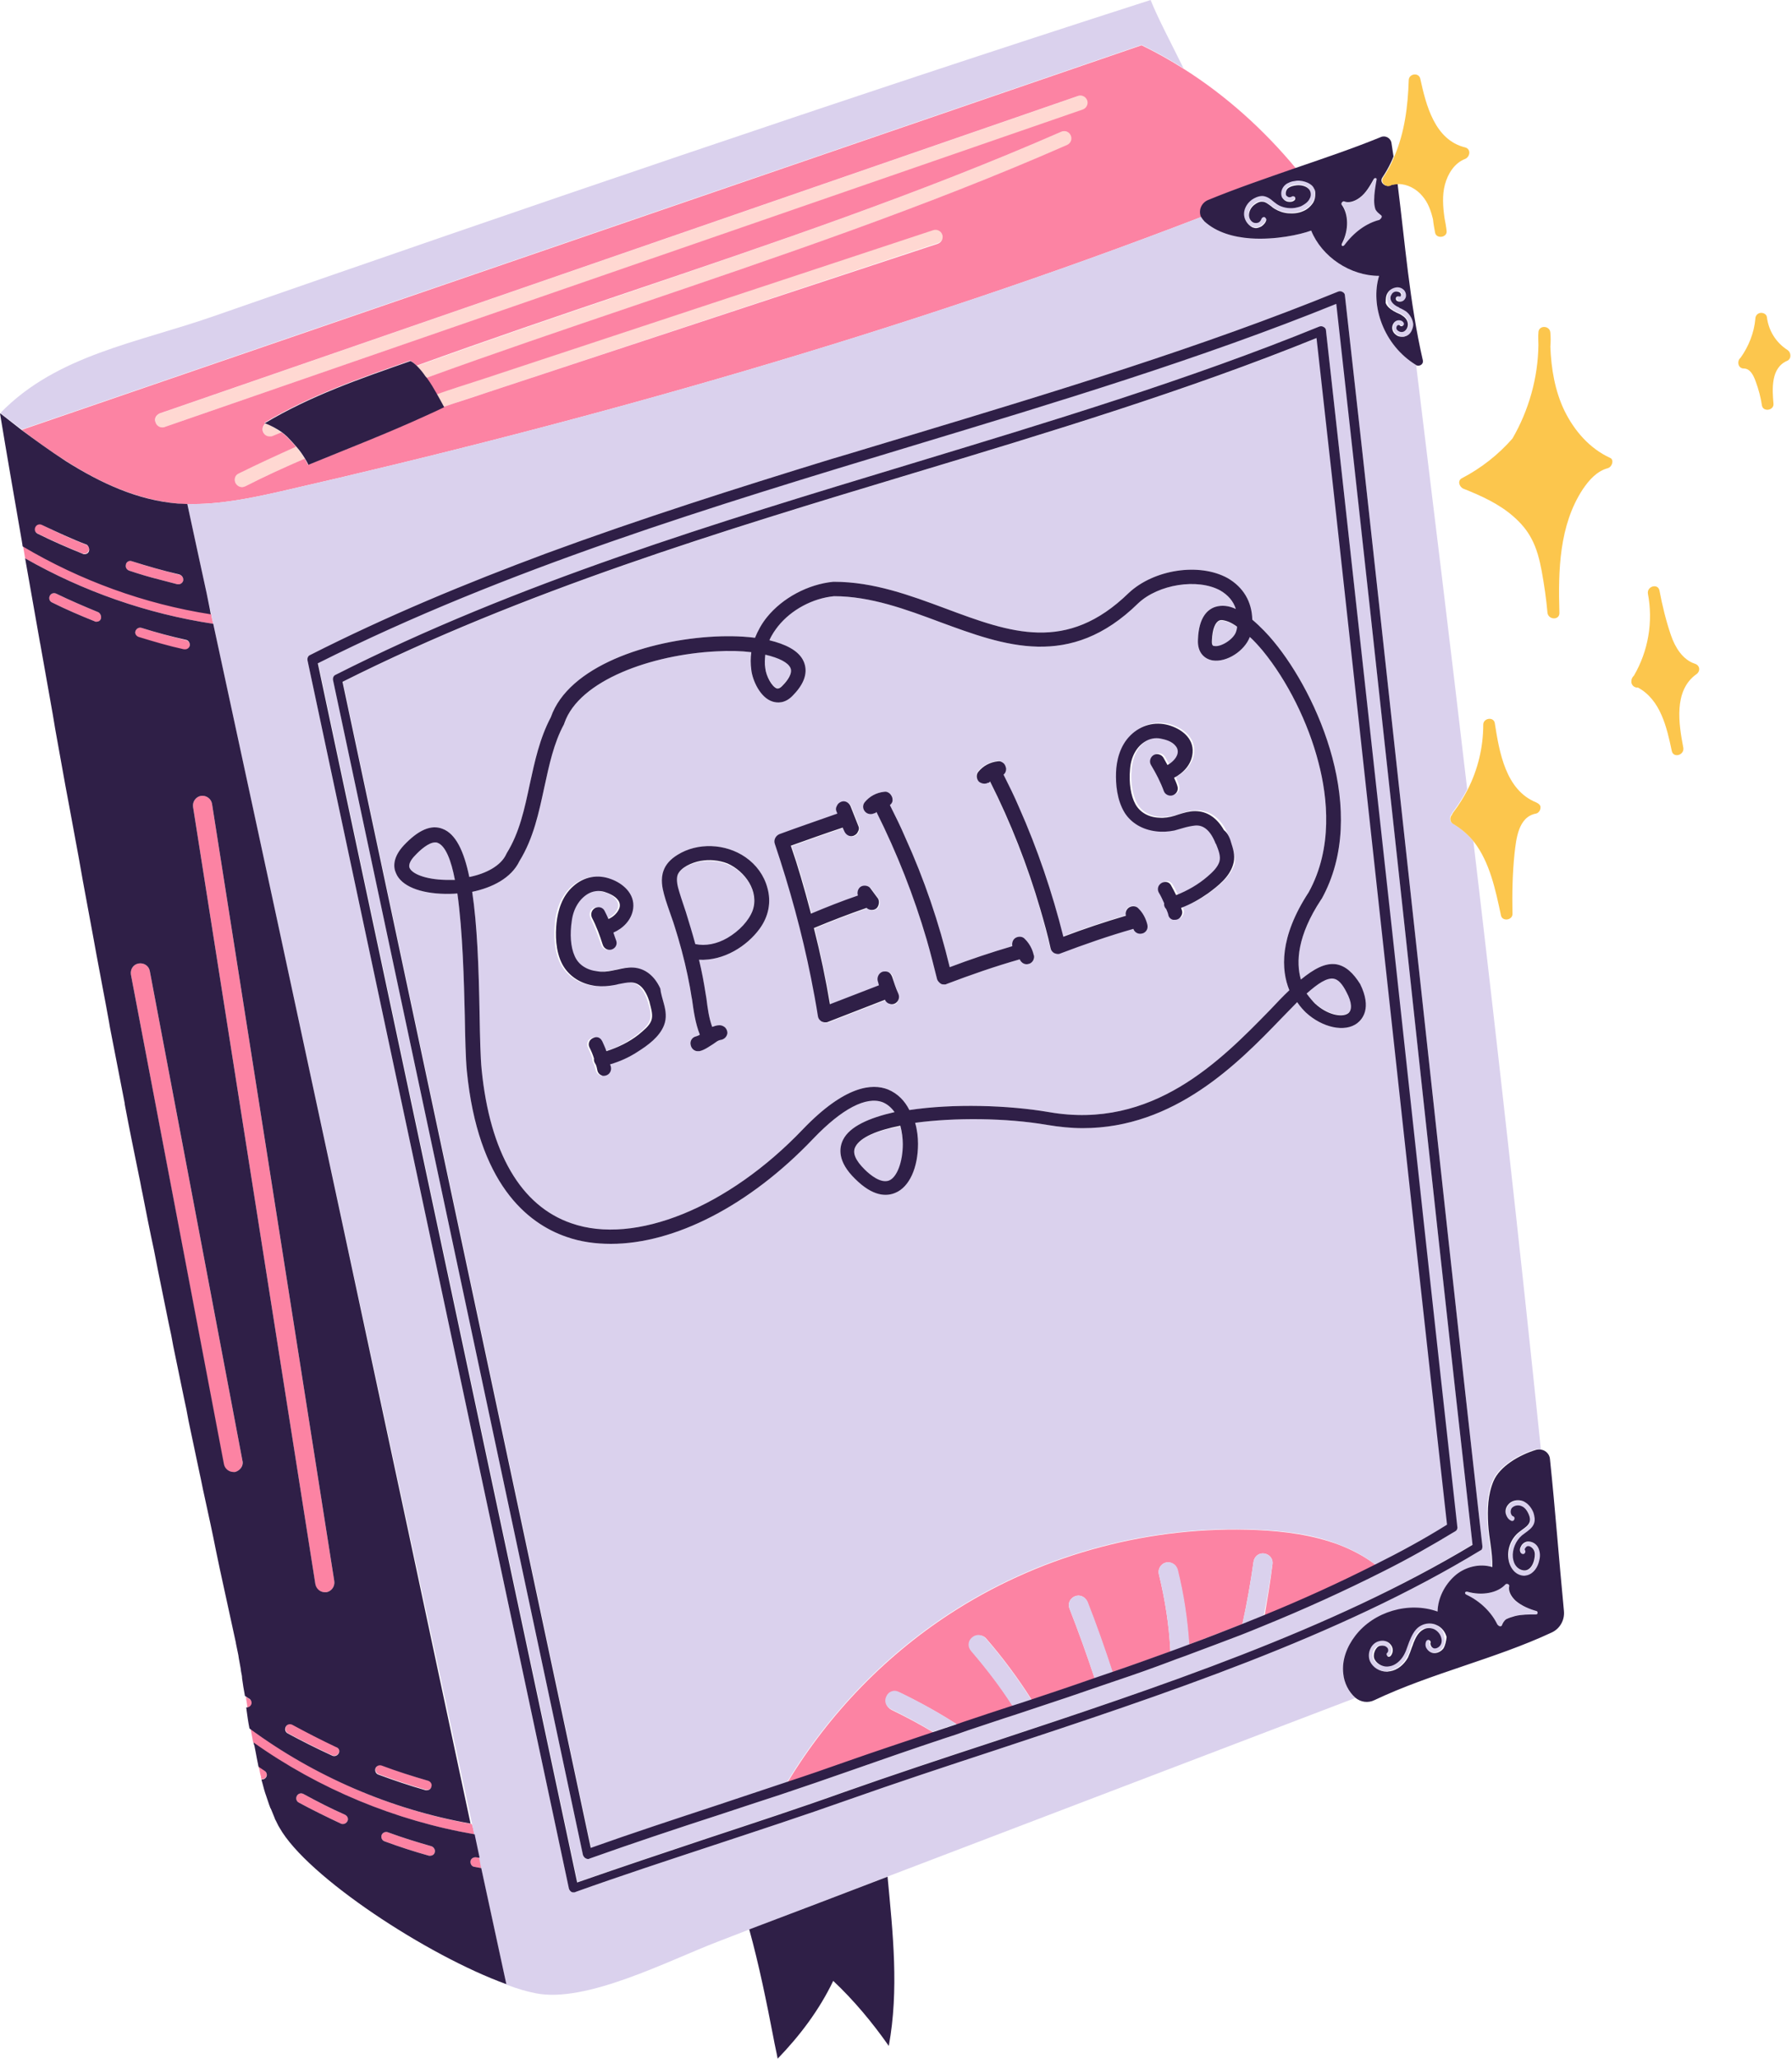
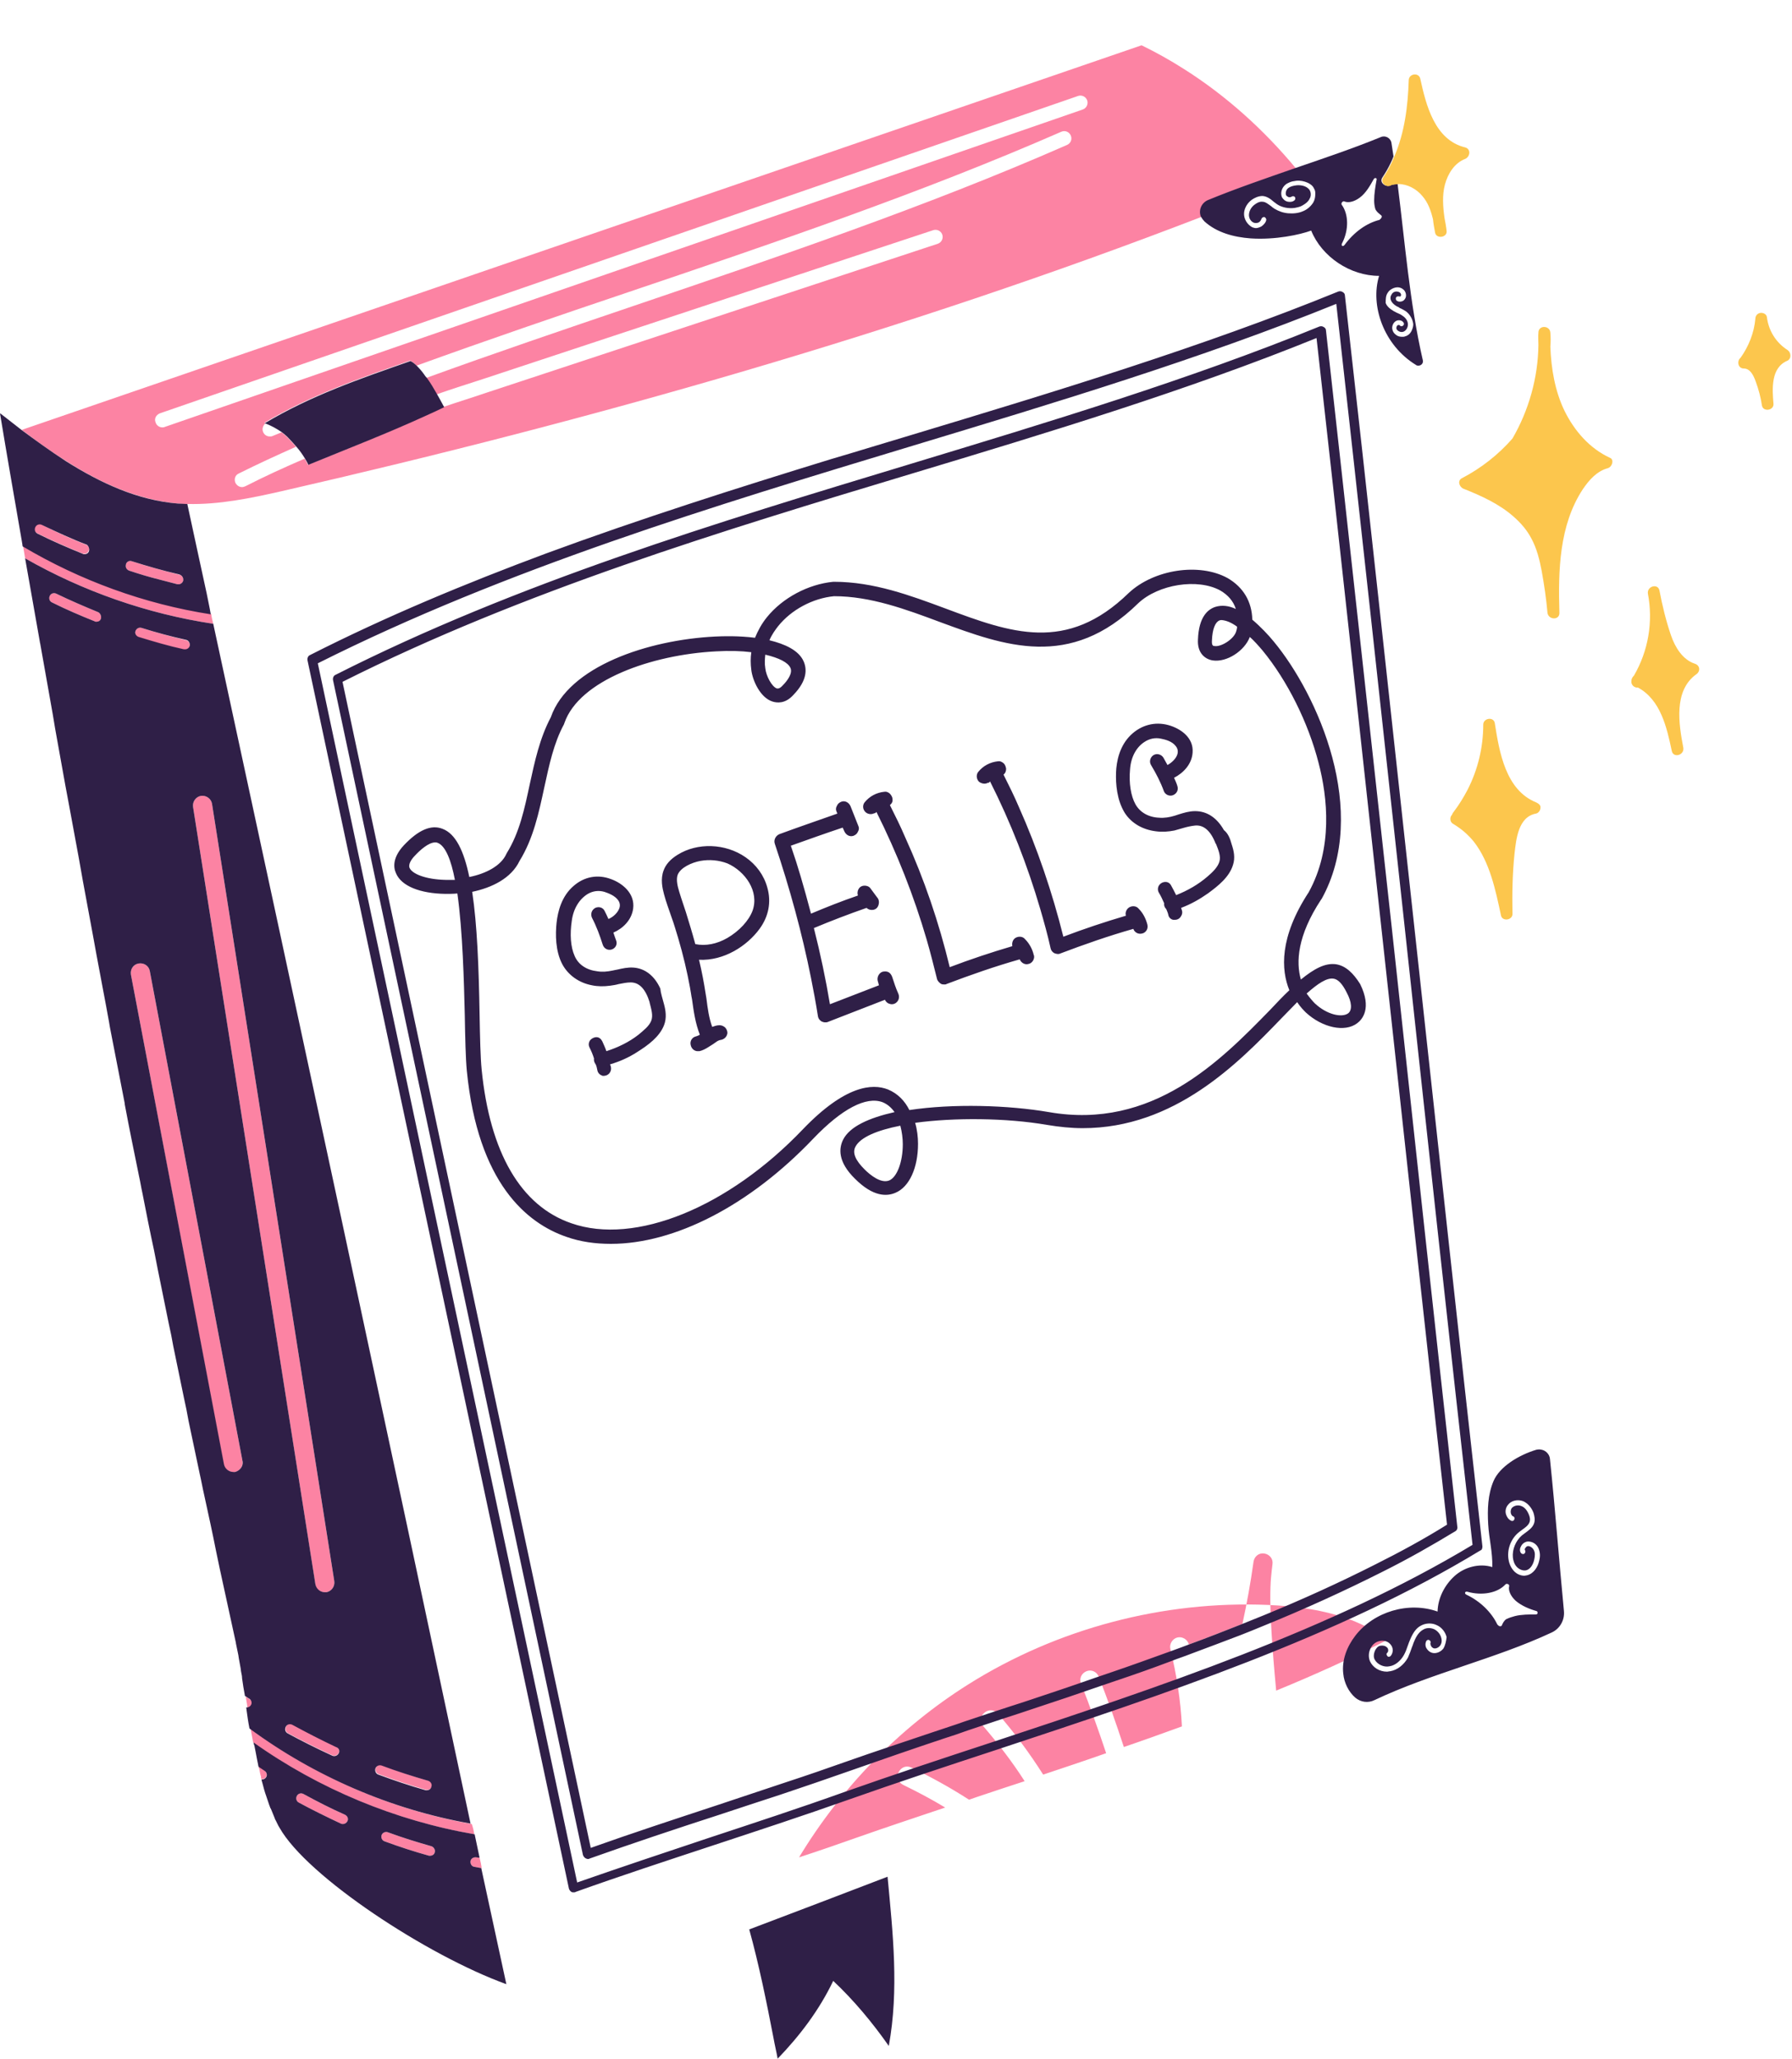
<svg xmlns="http://www.w3.org/2000/svg" height="500.0" preserveAspectRatio="xMidYMid meet" version="1.0" viewBox="32.5 0.0 435.3 500.0" width="435.3" zoomAndPan="magnify">
  <g>
    <g id="change1_1">
-       <path d="M295.6,26.7L72.5,103.7c-0.2,0.1-0.4,0.1-0.6,0.1c-0.7,0-1.4-0.5-1.6-1.2c-0.3-0.9,0.2-1.9,1.1-2.2 l223.1-77.1c0.9-0.3,1.9,0.2,2.2,1.1C297,25.4,296.5,26.4,295.6,26.7z M290.3,32C256,47,219.9,59.2,185,71.1 c-16.9,5.7-34.1,11.6-51.3,17.8c0.6,0.6,1.2,1.3,1.7,2c0.2,0.3,0.4,0.6,0.7,0.9c16.7-6,33.6-11.8,50.1-17.4 c35-11.9,71.1-24.1,105.6-39.2c0.9-0.4,1.3-1.4,0.9-2.3C292.2,32,291.2,31.6,290.3,32z M98,106.1c0.2,0,0.4,0,0.7-0.1 c0.7-0.3,1.5-0.6,2.2-0.9c-1.2-0.9-2.5-1.7-3.8-2.2c-0.7,0.5-0.9,1.3-0.6,2.1C96.7,105.6,97.4,106.1,98,106.1z M90.5,115 c-0.9,0.4-1.2,1.5-0.8,2.3c0.3,0.6,0.9,1,1.6,1c0.3,0,0.5-0.1,0.8-0.2c4.7-2.4,9.5-4.6,14.4-6.7c-0.6-1-1.3-2-2.1-2.9 C99.7,110.5,95,112.6,90.5,115z M259.3,55.7L149.8,92c-3.7,1.2-7.5,2.5-11.2,3.7c0.6,1.1,1.2,2.1,1.7,3.1c3.5-1.2,7.1-2.4,10.6-3.5 L260.4,59c0.9-0.3,1.4-1.3,1.1-2.2C261.2,55.9,260.2,55.4,259.3,55.7z" fill="#FFD8D2" />
-     </g>
+       </g>
    <g id="change2_1">
-       <path d="M75.7,122.3c0.8,0.1,1.5,0.1,2.3,0.1c0,0,0,0,0,0c7.7,0.2,15.4-1.4,22.9-3.1c75.2-17.2,151-38.7,223.4-66.6 c-0.6-1.5,0-3.3,1.7-4c6.9-2.9,14.1-5.4,21.3-7.8c-7.8-9.4-17-17.7-27.3-24.2c-3.3-2.1-6.7-4-10.2-5.7 c-90.7,31.1-181.4,62.3-272,93.4c3.5,2.7,7.1,5.3,10.8,7.6C56.9,117.3,65.9,121.4,75.7,122.3z M107.3,112.9c-0.2-0.5-0.5-1-0.8-1.5 c-4.9,2.1-9.7,4.3-14.4,6.7c-0.3,0.1-0.5,0.2-0.8,0.2c-0.6,0-1.2-0.3-1.6-1c-0.4-0.9-0.1-1.9,0.8-2.3c4.6-2.3,9.2-4.4,13.9-6.5 c-0.7-0.8-1.4-1.6-2.2-2.4c-0.4-0.4-0.8-0.7-1.3-1.1c-0.7,0.3-1.5,0.6-2.2,0.9c-0.2,0.1-0.4,0.1-0.7,0.1c-0.7,0-1.3-0.4-1.6-1.1 c-0.3-0.8,0-1.6,0.6-2.1c-0.1,0-0.2-0.1-0.3-0.1c11.2-6.7,23.1-10.8,35.4-15.1c0.5,0.2,1.1,0.7,1.6,1.2 c17.1-6.2,34.4-12.1,51.3-17.8C219.9,59.2,256,47,290.3,32c0.9-0.4,1.9,0,2.3,0.9c0.4,0.9,0,1.9-0.9,2.3 c-34.4,15.1-70.6,27.3-105.6,39.2c-16.5,5.6-33.3,11.3-50.1,17.4c0.9,1.2,1.7,2.6,2.5,4c3.7-1.3,7.5-2.5,11.2-3.7l109.5-36.2 c0.9-0.3,1.9,0.2,2.2,1.1c0.3,0.9-0.2,1.9-1.1,2.2L150.9,95.3c-3.5,1.2-7.1,2.3-10.6,3.5c0,0,0,0,0,0c-1.5,0.7-2.9,1.4-4.3,2 C126.4,105.3,117.3,108.8,107.3,112.9z M71.3,100.4l223.1-77.1c0.9-0.3,1.9,0.2,2.2,1.1c0.3,0.9-0.2,1.9-1.1,2.2L72.5,103.7 c-0.2,0.1-0.4,0.1-0.6,0.1c-0.7,0-1.4-0.5-1.6-1.2C69.9,101.7,70.4,100.8,71.3,100.4z M341.6,379.9c0.2-1.3-0.7-2.4-2-2.6 c-1.3-0.2-2.4,0.7-2.6,2c-0.7,5-1.6,10.1-2.7,15.1c-4.3,1.7-8.6,3.4-13,5c-0.4-6.1-1.3-12.2-2.8-18.2c-0.3-1.2-1.6-2-2.8-1.7 c-1.2,0.3-2,1.6-1.7,2.8c1.5,6.2,2.5,12.4,2.8,18.8c-4.7,1.7-9.4,3.4-14.1,5c-1.9-5.8-3.9-11.5-6.1-17.1c-0.5-1.2-1.8-1.8-3-1.3 c-1.2,0.5-1.8,1.8-1.3,3c2.2,5.6,4.2,11.2,6.1,16.9c-5.1,1.8-10.2,3.5-15.3,5.2c-3.3-5.2-7-10.2-11-14.8c-0.8-1-2.3-1.1-3.3-0.2 c-1,0.8-1.1,2.3-0.2,3.3c3.6,4.2,7,8.6,10,13.3c-1.9,0.6-3.9,1.3-5.8,1.9c-2.6,0.9-5.2,1.7-7.7,2.6c-4.5-2.9-9.2-5.5-14-7.8 c-1.2-0.6-2.5-0.1-3.1,1.1c-0.6,1.2-0.1,2.5,1.1,3.1c3.5,1.7,6.9,3.5,10.2,5.5c-7.1,2.4-14.1,4.7-20.9,7.1c-4.8,1.7-9.7,3.4-14.6,5 c10.2-16.9,24.4-31.5,41.1-42c21.6-13.6,47.4-20.4,72.9-19.3c6.8,0.3,13.6,1.2,20,3.6c3.1,1.2,6.2,2.8,8.9,4.9 c-8.7,4.4-17.7,8.5-27,12.3C340.4,388.2,341.1,384.1,341.6,379.9z M97.1,431.6c-0.2,0.3-0.6,0.5-1,0.5c0,0-0.1,0-0.1,0c0,0,0,0,0,0 c-0.1-0.2-0.1-0.4-0.1-0.6c-0.2-0.6-0.3-1.2-0.4-1.8c-0.1-0.2-0.1-0.5-0.2-0.7c0,0,0,0,0,0c0.5,0.3,1,0.7,1.5,1 C97.3,430.4,97.4,431.1,97.1,431.6z M116.9,442.3c-0.2,0.4-0.6,0.7-1.1,0.7c-0.2,0-0.3,0-0.5-0.1c-3.4-1.6-6.9-3.3-10.2-5.1 c-0.6-0.3-0.8-1-0.5-1.6c0.3-0.6,1-0.8,1.6-0.5c3.3,1.8,6.6,3.5,10,5C116.9,441,117.2,441.7,116.9,442.3z M138.1,449.9 c-0.1,0.5-0.6,0.8-1.1,0.8c-0.1,0-0.2,0-0.3,0c-3.6-1-7.3-2.2-10.8-3.5c-0.6-0.2-0.9-0.9-0.7-1.5c0.2-0.6,0.9-0.9,1.5-0.7 c3.5,1.3,7.1,2.4,10.6,3.4C137.9,448.6,138.3,449.3,138.1,449.9z M149,451.2c0.2,0.8,0.4,1.7,0.5,2.5c-0.6-0.1-1.2-0.2-1.8-0.3 c-0.6-0.1-1-0.7-0.9-1.4c0.1-0.6,0.7-1,1.4-0.9C148.5,451.1,148.7,451.2,149,451.2z M92.7,414.9L92.7,414.9L92.7,414.9 c-0.1-0.4-0.2-0.7-0.2-1c-0.1-0.6-0.2-1.2-0.3-1.8c0.4,0.2,0.7,0.5,1.1,0.7c0.5,0.3,0.7,1.1,0.3,1.6 C93.5,414.7,93.1,414.9,92.7,414.9z M102,419.3c0.3-0.6,1-0.8,1.6-0.5c3.5,1.9,7,3.7,10.6,5.4c0.6,0.3,0.8,1,0.6,1.5 c-0.2,0.4-0.6,0.7-1.1,0.7c-0.2,0-0.3,0-0.5-0.1c-3.7-1.7-7.3-3.5-10.8-5.4C101.9,420.6,101.7,419.9,102,419.3z M136.6,432.5 c0.6,0.2,1,0.8,0.8,1.4c-0.1,0.5-0.6,0.8-1.1,0.8c-0.1,0-0.2,0-0.3,0c-3.9-1.1-7.7-2.4-11.5-3.8c-0.6-0.2-0.9-0.9-0.7-1.5 c0.2-0.6,0.9-0.9,1.5-0.7C129,430.2,132.8,431.4,136.6,432.5z M147.7,445.5c-19.2-3.3-37.8-11-53.7-22.3c0,0,0,0,0,0 c0-0.2-0.1-0.3-0.1-0.5c-0.2-0.9-0.3-1.8-0.5-2.7c0,0,0-0.1,0-0.1c0,0,0,0,0,0c15.7,11.6,34.4,19.7,53.7,23.1 C147.4,443.9,147.6,444.7,147.7,445.5z M77.7,155.5c0.6,0.1,1,0.8,0.9,1.4c-0.1,0.5-0.6,0.9-1.1,0.9c-0.1,0-0.2,0-0.3,0 c-3.7-0.8-7.4-1.9-11-3c-0.6-0.2-1-0.8-0.8-1.5c0.2-0.6,0.8-1,1.5-0.8C70.4,153.6,74,154.6,77.7,155.5z M57,150.3 c-0.2,0.5-0.6,0.7-1.1,0.7c-0.1,0-0.3,0-0.4-0.1c-3.5-1.4-7-2.9-10.4-4.6c-0.6-0.3-0.8-1-0.5-1.6c0.3-0.6,1-0.8,1.6-0.5 c3.3,1.6,6.8,3.1,10.2,4.5C56.9,149,57.2,149.7,57,150.3z M53.4,132.3c0.6,0.2,0.9,0.9,0.6,1.5c-0.2,0.5-0.6,0.7-1.1,0.7 c-0.1,0-0.3,0-0.4-0.1c-3.7-1.5-7.4-3.1-11-4.9c-0.6-0.3-0.8-1-0.5-1.6c0.3-0.6,1-0.8,1.6-0.5C46.1,129.2,49.8,130.9,53.4,132.3z M76.1,139.6c0.6,0.1,1,0.8,0.9,1.4c-0.1,0.5-0.6,0.9-1.1,0.9c-0.1,0-0.2,0-0.3,0c-1.5-0.4-3.1-0.8-4.6-1.2 c-2.4-0.6-4.7-1.3-7.1-2.1c-0.6-0.2-1-0.8-0.8-1.5c0,0,0-0.1,0-0.1c0.2-0.6,0.8-0.9,1.4-0.7C68.4,137.6,72.3,138.6,76.1,139.6z M84.3,151.5c-16-2.4-31.7-7.9-45.7-15.9c0,0,0,0,0,0c-0.2-1-0.3-2-0.5-3c0,0,0,0,0,0c14,8.3,29.6,14,45.7,16.5 C83.9,149.9,84.1,150.7,84.3,151.5z M91.4,354.8c0.2,1.3-0.6,2.5-1.9,2.7c-0.1,0-0.3,0-0.4,0c-1.1,0-2.1-0.8-2.3-1.9L64.3,236.7 c-0.2-1.3,0.6-2.5,1.9-2.7c1.3-0.2,2.5,0.6,2.7,1.9L91.4,354.8z M109.1,384.8L79.4,196c-0.2-1.3,0.7-2.5,1.9-2.7 c1.3-0.2,2.5,0.7,2.7,1.9L113.7,384c0.2,1.3-0.7,2.5-1.9,2.7c-0.1,0-0.2,0-0.4,0C110.2,386.7,109.2,385.9,109.1,384.8z" fill="#FC83A3" />
+       <path d="M75.7,122.3c0.8,0.1,1.5,0.1,2.3,0.1c0,0,0,0,0,0c7.7,0.2,15.4-1.4,22.9-3.1c75.2-17.2,151-38.7,223.4-66.6 c-0.6-1.5,0-3.3,1.7-4c6.9-2.9,14.1-5.4,21.3-7.8c-7.8-9.4-17-17.7-27.3-24.2c-3.3-2.1-6.7-4-10.2-5.7 c-90.7,31.1-181.4,62.3-272,93.4c3.5,2.7,7.1,5.3,10.8,7.6C56.9,117.3,65.9,121.4,75.7,122.3z M107.3,112.9c-0.2-0.5-0.5-1-0.8-1.5 c-4.9,2.1-9.7,4.3-14.4,6.7c-0.3,0.1-0.5,0.2-0.8,0.2c-0.6,0-1.2-0.3-1.6-1c-0.4-0.9-0.1-1.9,0.8-2.3c4.6-2.3,9.2-4.4,13.9-6.5 c-0.7-0.8-1.4-1.6-2.2-2.4c-0.4-0.4-0.8-0.7-1.3-1.1c-0.7,0.3-1.5,0.6-2.2,0.9c-0.2,0.1-0.4,0.1-0.7,0.1c-0.7,0-1.3-0.4-1.6-1.1 c-0.3-0.8,0-1.6,0.6-2.1c-0.1,0-0.2-0.1-0.3-0.1c11.2-6.7,23.1-10.8,35.4-15.1c0.5,0.2,1.1,0.7,1.6,1.2 c17.1-6.2,34.4-12.1,51.3-17.8C219.9,59.2,256,47,290.3,32c0.9-0.4,1.9,0,2.3,0.9c0.4,0.9,0,1.9-0.9,2.3 c-34.4,15.1-70.6,27.3-105.6,39.2c-16.5,5.6-33.3,11.3-50.1,17.4c0.9,1.2,1.7,2.6,2.5,4c3.7-1.3,7.5-2.5,11.2-3.7l109.5-36.2 c0.9-0.3,1.9,0.2,2.2,1.1c0.3,0.9-0.2,1.9-1.1,2.2L150.9,95.3c-3.5,1.2-7.1,2.3-10.6,3.5c0,0,0,0,0,0c-1.5,0.7-2.9,1.4-4.3,2 C126.4,105.3,117.3,108.8,107.3,112.9z M71.3,100.4l223.1-77.1c0.9-0.3,1.9,0.2,2.2,1.1c0.3,0.9-0.2,1.9-1.1,2.2L72.5,103.7 c-0.2,0.1-0.4,0.1-0.6,0.1c-0.7,0-1.4-0.5-1.6-1.2C69.9,101.7,70.4,100.8,71.3,100.4z M341.6,379.9c0.2-1.3-0.7-2.4-2-2.6 c-1.3-0.2-2.4,0.7-2.6,2c-0.7,5-1.6,10.1-2.7,15.1c-4.3,1.7-8.6,3.4-13,5c-0.3-1.2-1.6-2-2.8-1.7 c-1.2,0.3-2,1.6-1.7,2.8c1.5,6.2,2.5,12.4,2.8,18.8c-4.7,1.7-9.4,3.4-14.1,5c-1.9-5.8-3.9-11.5-6.1-17.1c-0.5-1.2-1.8-1.8-3-1.3 c-1.2,0.5-1.8,1.8-1.3,3c2.2,5.6,4.2,11.2,6.1,16.9c-5.1,1.8-10.2,3.5-15.3,5.2c-3.3-5.2-7-10.2-11-14.8c-0.8-1-2.3-1.1-3.3-0.2 c-1,0.8-1.1,2.3-0.2,3.3c3.6,4.2,7,8.6,10,13.3c-1.9,0.6-3.9,1.3-5.8,1.9c-2.6,0.9-5.2,1.7-7.7,2.6c-4.5-2.9-9.2-5.5-14-7.8 c-1.2-0.6-2.5-0.1-3.1,1.1c-0.6,1.2-0.1,2.5,1.1,3.1c3.5,1.7,6.9,3.5,10.2,5.5c-7.1,2.4-14.1,4.7-20.9,7.1c-4.8,1.7-9.7,3.4-14.6,5 c10.2-16.9,24.4-31.5,41.1-42c21.6-13.6,47.4-20.4,72.9-19.3c6.8,0.3,13.6,1.2,20,3.6c3.1,1.2,6.2,2.8,8.9,4.9 c-8.7,4.4-17.7,8.5-27,12.3C340.4,388.2,341.1,384.1,341.6,379.9z M97.1,431.6c-0.2,0.3-0.6,0.5-1,0.5c0,0-0.1,0-0.1,0c0,0,0,0,0,0 c-0.1-0.2-0.1-0.4-0.1-0.6c-0.2-0.6-0.3-1.2-0.4-1.8c-0.1-0.2-0.1-0.5-0.2-0.7c0,0,0,0,0,0c0.5,0.3,1,0.7,1.5,1 C97.3,430.4,97.4,431.1,97.1,431.6z M116.9,442.3c-0.2,0.4-0.6,0.7-1.1,0.7c-0.2,0-0.3,0-0.5-0.1c-3.4-1.6-6.9-3.3-10.2-5.1 c-0.6-0.3-0.8-1-0.5-1.6c0.3-0.6,1-0.8,1.6-0.5c3.3,1.8,6.6,3.5,10,5C116.9,441,117.2,441.7,116.9,442.3z M138.1,449.9 c-0.1,0.5-0.6,0.8-1.1,0.8c-0.1,0-0.2,0-0.3,0c-3.6-1-7.3-2.2-10.8-3.5c-0.6-0.2-0.9-0.9-0.7-1.5c0.2-0.6,0.9-0.9,1.5-0.7 c3.5,1.3,7.1,2.4,10.6,3.4C137.9,448.6,138.3,449.3,138.1,449.9z M149,451.2c0.2,0.8,0.4,1.7,0.5,2.5c-0.6-0.1-1.2-0.2-1.8-0.3 c-0.6-0.1-1-0.7-0.9-1.4c0.1-0.6,0.7-1,1.4-0.9C148.5,451.1,148.7,451.2,149,451.2z M92.7,414.9L92.7,414.9L92.7,414.9 c-0.1-0.4-0.2-0.7-0.2-1c-0.1-0.6-0.2-1.2-0.3-1.8c0.4,0.2,0.7,0.5,1.1,0.7c0.5,0.3,0.7,1.1,0.3,1.6 C93.5,414.7,93.1,414.9,92.7,414.9z M102,419.3c0.3-0.6,1-0.8,1.6-0.5c3.5,1.9,7,3.7,10.6,5.4c0.6,0.3,0.8,1,0.6,1.5 c-0.2,0.4-0.6,0.7-1.1,0.7c-0.2,0-0.3,0-0.5-0.1c-3.7-1.7-7.3-3.5-10.8-5.4C101.9,420.6,101.7,419.9,102,419.3z M136.6,432.5 c0.6,0.2,1,0.8,0.8,1.4c-0.1,0.5-0.6,0.8-1.1,0.8c-0.1,0-0.2,0-0.3,0c-3.9-1.1-7.7-2.4-11.5-3.8c-0.6-0.2-0.9-0.9-0.7-1.5 c0.2-0.6,0.9-0.9,1.5-0.7C129,430.2,132.8,431.4,136.6,432.5z M147.7,445.5c-19.2-3.3-37.8-11-53.7-22.3c0,0,0,0,0,0 c0-0.2-0.1-0.3-0.1-0.5c-0.2-0.9-0.3-1.8-0.5-2.7c0,0,0-0.1,0-0.1c0,0,0,0,0,0c15.7,11.6,34.4,19.7,53.7,23.1 C147.4,443.9,147.6,444.7,147.7,445.5z M77.7,155.5c0.6,0.1,1,0.8,0.9,1.4c-0.1,0.5-0.6,0.9-1.1,0.9c-0.1,0-0.2,0-0.3,0 c-3.7-0.8-7.4-1.9-11-3c-0.6-0.2-1-0.8-0.8-1.5c0.2-0.6,0.8-1,1.5-0.8C70.4,153.6,74,154.6,77.7,155.5z M57,150.3 c-0.2,0.5-0.6,0.7-1.1,0.7c-0.1,0-0.3,0-0.4-0.1c-3.5-1.4-7-2.9-10.4-4.6c-0.6-0.3-0.8-1-0.5-1.6c0.3-0.6,1-0.8,1.6-0.5 c3.3,1.6,6.8,3.1,10.2,4.5C56.9,149,57.2,149.7,57,150.3z M53.4,132.3c0.6,0.2,0.9,0.9,0.6,1.5c-0.2,0.5-0.6,0.7-1.1,0.7 c-0.1,0-0.3,0-0.4-0.1c-3.7-1.5-7.4-3.1-11-4.9c-0.6-0.3-0.8-1-0.5-1.6c0.3-0.6,1-0.8,1.6-0.5C46.1,129.2,49.8,130.9,53.4,132.3z M76.1,139.6c0.6,0.1,1,0.8,0.9,1.4c-0.1,0.5-0.6,0.9-1.1,0.9c-0.1,0-0.2,0-0.3,0c-1.5-0.4-3.1-0.8-4.6-1.2 c-2.4-0.6-4.7-1.3-7.1-2.1c-0.6-0.2-1-0.8-0.8-1.5c0,0,0-0.1,0-0.1c0.2-0.6,0.8-0.9,1.4-0.7C68.4,137.6,72.3,138.6,76.1,139.6z M84.3,151.5c-16-2.4-31.7-7.9-45.7-15.9c0,0,0,0,0,0c-0.2-1-0.3-2-0.5-3c0,0,0,0,0,0c14,8.3,29.6,14,45.7,16.5 C83.9,149.9,84.1,150.7,84.3,151.5z M91.4,354.8c0.2,1.3-0.6,2.5-1.9,2.7c-0.1,0-0.3,0-0.4,0c-1.1,0-2.1-0.8-2.3-1.9L64.3,236.7 c-0.2-1.3,0.6-2.5,1.9-2.7c1.3-0.2,2.5,0.6,2.7,1.9L91.4,354.8z M109.1,384.8L79.4,196c-0.2-1.3,0.7-2.5,1.9-2.7 c1.3-0.2,2.5,0.7,2.7,1.9L113.7,384c0.2,1.3-0.7,2.5-1.9,2.7c-0.1,0-0.2,0-0.4,0C110.2,386.7,109.2,385.9,109.1,384.8z" fill="#FC83A3" />
    </g>
    <g id="change3_1">
-       <path d="M32.8,100.5c-0.1-0.1-0.1-0.2-0.2-0.2c13.7-14.1,33.2-17,51.8-23.5C158.2,51.1,237.6,23.9,312,0 c1.7,4.3,5,10.5,8,16.6c-3.3-2.1-6.7-4-10.2-5.7c-90.7,31.1-181.4,62.3-272,93.4C36.1,103,34.4,101.7,32.8,100.5z M32.6,100.3 C32.6,100.3,32.6,100.3,32.6,100.3C32.6,100.2,32.6,100.2,32.6,100.3z M138.8,204.7c-0.2-0.1-0.4-0.1-0.6-0.1c-1.7,0-3.7,2-4.9,3.2 c-0.8,0.9-1.7,2.1-1.3,3c0.6,1.4,3.8,2.8,8.8,2.9c0.7,0,1.5,0,2.2-0.1C142.1,208.9,140.7,205.4,138.8,204.7z M221.2,167.1 c0.1,0,0.6,0.2,1.4-0.7c1.2-1.2,2.5-3,1.9-4.3c-0.6-1.2-2.7-2.4-6.1-3.2c-0.1,1-0.2,2.1,0,3.2C218.6,164.1,220,166.7,221.2,167.1z M356.5,237.6c-1.6-0.3-3.9,1.2-6.6,3.6c0.7,1.1,1.4,1.9,2,2.4c2.9,2.7,6.6,3.5,8.1,2.4c1-0.7,0.9-2.7-0.3-5.2 C358.7,238.9,357.6,237.8,356.5,237.6z M209.1,209.9c-2.1-0.8-4.4-1-6.6-0.6c-2.1,0.4-4.8,1.5-5.5,3.4c-0.5,1.2-0.1,2.8,0.4,4.1 c0.3,0.9,0.6,1.8,0.9,2.8c0.2,0.7,0.5,1.4,0.7,2.1c0.9,2.6,1.6,5.2,2.3,7.8c2.5,0.5,5.2-0.1,7.8-1.5c3-1.7,5.3-4.1,6.1-6.6 C217,216.5,213.5,211.6,209.1,209.9z M373.6,224c5.4,50,11,101.6,16.6,151.1c-34.3,20.8-76.1,34.6-116.5,47.9 c-12.5,4.1-24.3,8-35.9,12.1c-10.9,3.9-22.2,7.6-33.1,11.2c-10.5,3.5-21.3,7.1-31.9,10.8l-63-296.1c45.8-23,96.1-38.2,144.7-52.9 c34.4-10.4,69.9-21.1,102.7-34.4C362.6,122.9,368.2,174.3,373.6,224z M386.4,370.9c-5.3-47.6-10.7-97.2-15.9-145.3 c-5.2-48-10.6-97.7-15.9-145.3c0-0.4-0.2-0.7-0.6-0.9c-0.3-0.2-0.7-0.2-1-0.1c-31.6,12.9-66.1,23.3-99.4,33.4 c-46.9,14.2-95.4,28.8-139.6,51.2c-0.5,0.2-0.7,0.8-0.6,1.3l60.7,285.3c0.1,0.3,0.3,0.6,0.6,0.8c0.2,0.1,0.4,0.2,0.6,0.2 c0.1,0,0.3,0,0.4-0.1c10.4-3.7,21.2-7.3,31.7-10.7c4.8-1.6,9.7-3.2,14.6-4.8c5.7-1.9,11.5-3.9,17.2-5.9c7.4-2.6,14.9-5.2,22.7-7.8 c1.9-0.6,3.7-1.2,5.6-1.9c2-0.7,4-1.3,6-2c2.1-0.7,4.2-1.4,6.4-2.1l4.5-1.5c4.9-1.6,9.9-3.3,14.8-5c1.5-0.5,2.9-1,4.4-1.5 c4.5-1.5,9-3.1,13.5-4.8c1.5-0.6,3.1-1.1,4.6-1.7c4.1-1.5,8.2-3.1,12.2-4.6h0c1.8-0.7,3.5-1.4,5.2-2.1c10.1-4.1,20-8.6,29.5-13.4 c6-3,11.8-6.3,17.4-9.7C386.3,371.7,386.5,371.3,386.4,370.9z M240.3,278.6c-0.7,1.4,0,3.3,2.2,5.5c1.4,1.4,4,3.5,6,2.7 c2-0.8,3.4-4.5,3.3-8.7c0-1.4-0.2-3-0.6-4.5C245.5,274.6,241.4,276.3,240.3,278.6z M368.2,225.8c5.2,47.8,10.6,97.2,15.9,144.5 c-5.6,3.4-11.5,6.6-17.5,9.7c-2.7-2.1-5.7-3.7-8.9-4.9c-6.3-2.5-13.2-3.3-20-3.6c-25.5-1.1-51.3,5.7-72.9,19.3 c-16.7,10.5-30.9,25.1-41.1,42c-5.7,1.9-11.4,3.8-17.1,5.7c-10,3.3-20.4,6.7-30.5,10.3l-60.3-283.2c43.8-22,91.9-36.6,138.4-50.6 c32.9-9.9,66.9-20.2,98.2-32.9C357.7,129.2,363,178.3,368.2,225.8z M362.8,239.4c-1.5-3.1-3.4-4.8-5.7-5.2 c-2.7-0.4-5.4,1.1-8.6,3.7c-1.2-4.2-0.9-10.6,4.9-19.4c0,0,0-0.1,0.1-0.1c11.8-21.2-0.9-49.7-11.6-62.6c-1.3-1.6-3.2-3.6-5.2-5.3 c-0.1-4.4-2.2-7.9-6-10.1c-6.9-3.8-17.9-2.1-24,3.6c-15.1,14.7-28.7,9.7-44.5,3.8c-8.6-3.2-17.5-6.5-27.1-6.5c-0.1,0-0.1,0-0.2,0 c-6.1,0.6-12.3,3.9-16.1,8.6c-1.3,1.6-2.2,3.3-2.9,5c-3.9-0.5-7.8-0.4-9.7-0.3c-16.2,0.8-35.6,7.2-39.9,19.6 c-2.7,5.1-3.9,10.7-5.1,16.2c-1.3,6.1-2.5,11.8-5.6,16.8c0,0.1-0.1,0.1-0.1,0.2c-1.3,2.9-5,4.8-9,5.6c-1.3-6.3-3.3-10.5-6.5-11.7 c-2.8-1.1-5.9,0.3-9.4,4c-2.7,2.9-2.6,5.3-1.9,6.8c1.3,3.1,5.8,4.9,12,5c0.9,0,1.9,0,2.9-0.1c1.3,9.2,1.6,21.4,1.8,29.5 c0.1,5.6,0.2,10.4,0.5,13.6c2.7,27.3,14.6,37,24.2,40.3c3.4,1.2,7,1.7,10.8,1.7c15.4,0,33.6-9.2,49.2-25.6c0,0,0,0,0,0 c6.9-7.2,12.8-10.3,16.8-8.8c1.2,0.5,2.1,1.3,2.9,2.4c-6.2,1.4-10.9,3.5-12.5,6.7c-1,2-1.4,5.3,2.9,9.5c4.4,4.4,7.7,4.3,9.8,3.4 c3.4-1.4,5.5-6.1,5.5-11.9c0-1.6-0.2-3.4-0.7-5.1c9.6-1.3,22.1-1.2,32,0.5c3,0.5,5.9,0.8,8.7,0.8c22.3,0,37.7-15.7,48.2-26.6 c1.4-1.4,2.7-2.8,3.9-4c0.8,1.2,1.6,2,2.1,2.5c4,3.7,9.5,4.9,12.5,2.6C363.2,248,365.7,245.3,362.8,239.4z M245.1,196.7 L245.1,196.7C245.2,196.7,245.2,196.7,245.1,196.7L245.1,196.7z M350.4,216.7c-7.2,11-6.7,18.9-4.7,23.8c-1.5,1.4-3,3-4.7,4.8 c-12,12.3-28.5,29.2-53.7,24.8c-9.9-1.7-23.3-2.1-33.9-0.5c-1.1-2.2-2.8-4-5.2-5c-3.8-1.5-10.4-1-20.6,9.6 c-18.2,19.1-40.9,28.3-56.3,22.9c-12.3-4.2-19.8-17.2-21.8-37.3c-0.3-3-0.4-7.8-0.5-13.3c-0.2-11.7-0.6-22-1.8-29.9 c4.8-1,9.5-3.3,11.5-7.5c3.4-5.5,4.7-11.8,6-17.8c1.2-5.5,2.3-10.8,4.8-15.4c0-0.1,0.1-0.2,0.1-0.3c3.6-10.4,21.2-16.6,36.8-17.4 c3.3-0.2,6.2-0.1,8.6,0.2c-0.2,1.4-0.2,2.8,0,4.3c0.3,2.6,2.2,6.8,5.2,7.7c1,0.3,3,0.6,5-1.6c3.5-3.6,3.3-6.4,2.5-8.2 c-1.2-2.7-4.6-4.2-8.3-5.1c0.6-1.4,1.4-2.5,2.1-3.4c3.2-4,8.4-6.8,13.6-7.3c8.9,0,17.5,3.2,25.8,6.3c15.5,5.7,31.5,11.7,48.1-4.6 c4.9-4.6,14.4-6.1,19.9-3.1c1.9,1.1,3.2,2.6,3.8,4.5c-1.7-0.8-3.4-1-5-0.5c-1.8,0.6-4,2.4-4.2,7.9c-0.2,3.3,1.7,4.8,3.6,5.1 c3.4,0.5,7.7-2.3,9-5.7c1,0.9,2,2,3.1,3.3c6,7.3,11.1,17.5,13.6,27.3C355,193.7,356.3,206,350.4,216.7z M193.8,243.9 c-0.4-1.5-0.8-2.8-1.3-3.8c-1.4-3.1-3.7-5-6.5-5.1c-1.4-0.1-2.7,0.2-4,0.5c-0.3,0.1-0.6,0.1-1,0.2c-1.3,0.3-2.6,0.3-3.8,0.2 c-2.6-0.3-4.5-1.7-5.5-3.7c-1-2.2-1.2-5.3-0.7-8.6c0.5-3,1.9-5.4,3.9-6.5c1.2-0.7,2.6-0.9,4-0.5c0.9,0.2,2.6,0.8,3.4,2.1 c0.4,0.7,0.5,1.3,0.2,2c-0.4,1-1.4,1.9-2.6,2.5c-0.3-0.7-0.6-1.3-0.9-1.9c-0.4-0.9-1.4-1.2-2.3-0.8c-0.9,0.4-1.2,1.5-0.8,2.4 c1,2.1,1.9,4.3,2.6,6.5c0.3,1,1.3,1.5,2.2,1.2c0.9-0.3,1.4-1.2,1.1-2.1c-0.2-0.7-0.4-1.3-0.7-2c2.3-1,4.4-3,4.8-5.8 c0.5-3.7-2.6-6.2-5.4-7.2c-3.2-1.2-6.5-0.5-9.1,1.7c-2.9,2.6-3.9,6.3-4.1,8.9c-0.3,2.8-0.3,6.8,1.4,10.1c1.4,2.6,4,4.5,7.2,5.1 c1.4,0.3,2.9,0.3,4.4,0.1c0.7-0.1,1.4-0.3,2.1-0.4c1-0.2,1.9-0.4,2.9-0.4c2.1,0,3.6,1.6,4.6,4.8l0,0.1c0.5,1.5,0.9,3.1,0.4,4.4 c-0.5,1.3-1.8,2.4-3.1,3.4c-2.3,1.8-4.9,3.2-7.8,4c-0.3-0.8-0.6-1.6-1-2.4c-0.3-0.6-0.8-0.9-1.4-1c-0.6,0-1.2,0.3-1.6,0.8 c-0.3,0.5-0.4,1.2-0.1,1.7c0.4,0.9,0.8,1.8,1.1,2.7c-0.1,0.5,0.1,1,0.4,1.4c0.1,0.5,0.3,1,0.4,1.4c0.1,0.6,0.6,1.1,1.1,1.3 c0.1,0,0.3,0.1,0.4,0.1c0.5,0,1-0.2,1.3-0.5c0.4-0.4,0.6-1,0.5-1.7c0-0.2-0.1-0.4-0.2-0.6c2.4-0.7,4.6-1.7,6.6-3 c2.7-1.7,5.3-3.7,6.5-6.5C194.4,247.2,194.2,245.4,193.8,243.9z M218.9,215.6L218.9,215.6c-0.8-3-2.7-5.6-5.3-7.4 c-4.9-3.4-11.7-3.6-16.5-0.6c-1.8,1.1-2.9,2.4-3.4,3.8c-0.8,2.1-0.3,4.3,0.1,5.8c0.5,1.9,1.2,3.7,1.8,5.5c0.6,1.6,1.1,3.4,1.6,5 c1.3,4.4,2.2,8.3,2.9,12.1c0.2,1,0.3,2,0.5,2.9c0.4,2.9,0.8,5.8,1.9,8.6c-0.3,0.2-0.6,0.3-0.9,0.4c-1,0.2-1.6,1.2-1.3,2.2 c0.2,0.8,0.8,1.3,1.5,1.4c0.2,0,0.4,0,0.6,0c1.3-0.3,2.3-1.1,3.3-1.7c0.4-0.3,0.7-0.5,1-0.7c0.1,0,0.1-0.1,0.2-0.1l0.2-0.1 c0.1,0,0.2-0.1,0.3-0.1c1-0.1,1.7-0.8,1.8-1.7c0-0.5-0.2-1-0.6-1.4c-0.4-0.3-0.8-0.5-1.3-0.5c-0.7,0-1.2,0.2-1.8,0.4 c-0.8-2.2-1.1-4.5-1.4-6.9l-0.2-1.2c-0.4-2.6-0.9-5.3-1.6-8.2c6.1,0.3,11.7-3.4,14.7-7.5C219.2,222.6,219.9,219.1,218.9,215.6z M250.7,241.3c-0.5-1.2-1-2.6-1.3-4c-0.1-0.5-0.4-0.9-0.9-1.1c-0.4-0.2-0.9-0.3-1.4-0.1c-0.9,0.3-1.4,1.3-1.2,2.2 c0.1,0.4,0.2,0.8,0.3,1.1l-11.9,4.6c-1.1-6-2.4-12.3-3.9-18.5c4.2-1.8,8.5-3.4,12.8-4.9c0.4,0.4,0.9,0.5,1.3,0.5 c0.5,0,1-0.3,1.3-0.6c0.3-0.4,0.4-0.8,0.4-1.3c0-0.5-0.3-0.9-0.4-1.1l-1.7-2.3c-0.4-0.5-1-0.6-1.4-0.6c-0.5,0-1,0.3-1.3,0.6 c-0.3,0.4-0.5,0.8-0.4,1.3c0,0.2,0,0.3,0.1,0.5c-3.8,1.3-7.7,2.8-11.4,4.4c-0.9-3.4-1.7-6.3-2.5-9c-0.7-2.4-1.5-4.9-2.4-7.5 c4.2-1.5,8.4-3,12.6-4.4l0.4,0.9c0.4,0.9,1.3,1.4,2.2,1.1c0.5-0.2,0.9-0.5,1.1-1c0.2-0.5,0.2-0.9,0.1-1.4l-1.9-4.8 c-0.4-0.9-1.3-1.4-2.2-1.1c-0.5,0.2-0.9,0.5-1.1,1c-0.2,0.5-0.2,0.9-0.1,1.4l0.2,0.5c-4.7,1.6-9.5,3.3-14.1,5 c-0.9,0.3-1.4,1.4-1.1,2.3c3.6,10.6,6.6,21.6,8.8,32.6c0.6,3.1,1.2,6.2,1.7,9.4c0.1,0.5,0.4,0.9,0.9,1.2c0.2,0.1,0.5,0.2,0.8,0.2 c0.2,0,0.5,0,0.7-0.1l13.9-5.4c0,0,0,0.1,0,0.1c0.2,0.5,0.6,0.8,1.1,0.9c0.5,0.2,1.1,0.1,1.5-0.2 C250.8,243.1,251,242.2,250.7,241.3z M283.7,232c-0.4-1.4-1.2-2.7-2.2-3.9c-0.3-0.4-0.8-0.6-1.3-0.6c-0.5,0-1,0.2-1.3,0.5 c-0.5,0.5-0.6,1.2-0.5,1.8c-5.1,1.5-10.2,3.2-15.2,5.1c-2.6-10.8-6.2-21.4-10.8-31.5c-1.1-2.6-2.4-5.2-3.7-7.8l0-0.1 c0.4-0.3,0.7-0.8,0.6-1.4c0-0.5-0.3-1-0.7-1.4c-0.4-0.3-0.8-0.5-1.3-0.4c-1.9,0.2-3.6,1.1-4.8,2.6c-0.3,0.4-0.4,0.9-0.3,1.4 c0.1,0.5,0.5,1,0.9,1.2c0.6,0.3,1.2,0.3,1.8,0l0.2,0l0.3-0.3c5,10,9.1,20.4,12.2,31c0.9,3.1,1.7,6.3,2.5,9.5 c0.1,0.5,0.5,0.9,0.9,1.2c0.3,0.2,0.6,0.2,0.9,0.2c0.2,0,0.4,0,0.5-0.1c5.8-2.2,11.8-4.3,17.8-6c0.4,0.9,1.3,1.4,2.2,1.1 c0.5-0.1,0.9-0.5,1.1-0.9C283.8,232.9,283.9,232.4,283.7,232z M311.2,224.5c-0.4-1.4-1.2-2.7-2.2-3.9c-0.3-0.4-0.8-0.6-1.3-0.6 c-0.5,0-1,0.2-1.3,0.5c-0.5,0.5-0.6,1.2-0.5,1.8c-5.1,1.5-10.2,3.2-15.2,5.1c-2.6-10.8-6.2-21.4-10.8-31.5 c-1.1-2.6-2.4-5.2-3.7-7.8l0-0.1c0.4-0.3,0.7-0.8,0.6-1.4c0-0.5-0.3-1-0.7-1.4c-0.4-0.3-0.8-0.5-1.3-0.4c-1.9,0.2-3.6,1.1-4.8,2.6 c-0.3,0.4-0.4,0.9-0.3,1.4c0.1,0.5,0.5,1,0.9,1.2c0.6,0.3,1.2,0.3,1.8,0l0.2,0l0.3-0.3c5,10,9.1,20.4,12.2,31 c0.9,3.1,1.7,6.3,2.5,9.5c0.1,0.5,0.5,0.9,0.9,1.2c0.3,0.2,0.6,0.2,0.9,0.2c0.2,0,0.4,0,0.5-0.1c5.8-2.2,11.8-4.3,17.8-6 c0.3,0.9,1.3,1.3,2.2,1.1c0.5-0.1,0.9-0.5,1.1-0.9C311.3,225.4,311.4,224.9,311.2,224.5z M331.7,205.1L331.7,205.1 c-0.5-1.5-1-2.7-1.5-3.7c-1.6-3-4.1-4.6-7-4.6c-1.5,0-2.8,0.4-4,0.8c-0.3,0.1-0.6,0.2-0.9,0.3c-1.3,0.4-2.6,0.5-3.8,0.5 c-2.6-0.1-4.7-1.3-5.8-3.3c-1.1-2.1-1.6-5.1-1.3-8.4c0.3-3,1.5-5.4,3.5-6.7c1.2-0.8,2.6-1.1,4-0.8c0.9,0.2,2.7,0.7,3.6,1.8 c0.5,0.6,0.6,1.3,0.4,2c-0.3,1-1.3,2-2.4,2.6c-0.3-0.6-0.7-1.2-1-1.8c-0.5-0.8-1.5-1.1-2.4-0.6c-0.8,0.5-1.1,1.6-0.6,2.4 c1.2,2,2.2,4.1,3.1,6.3c0.4,0.9,1.4,1.4,2.3,1c0.9-0.3,1.3-1.3,1-2.2c-0.2-0.6-0.5-1.3-0.8-2c2.2-1.1,4.3-3.3,4.5-6.1 c0.2-3.7-3-5.9-5.9-6.7c-3.3-0.9-6.7-0.1-9.1,2.4c-2.8,2.7-3.5,6.5-3.6,9.1c-0.1,2.8,0.2,6.8,2.1,9.8c1.6,2.5,4.3,4.1,7.6,4.5 c1.5,0.2,3,0.1,4.5-0.2c0.7-0.1,1.4-0.4,2.1-0.6c1-0.3,1.9-0.6,2.9-0.6c2.1-0.1,3.7,1.3,5,4.4l0.1,0.1c0.6,1.5,1.2,3,0.8,4.3 c-0.4,1.3-1.6,2.5-2.9,3.6c-2.2,1.9-4.8,3.5-7.6,4.5c-0.4-0.8-0.7-1.5-1.2-2.3c-0.3-0.5-0.8-0.9-1.4-0.9c-0.6,0-1.2,0.3-1.6,0.9 c-0.3,0.5-0.3,1.2,0,1.7c0.5,0.8,0.9,1.7,1.3,2.6c0,0.5,0.2,1,0.5,1.4c0.2,0.5,0.3,0.9,0.5,1.4c0.2,0.6,0.7,1,1.2,1.2 c0.1,0,0.3,0,0.4,0c0.5,0,1-0.2,1.3-0.6c0.4-0.4,0.6-1.1,0.4-1.7c-0.1-0.2-0.1-0.4-0.2-0.6c2.4-0.9,4.5-2,6.5-3.5 c2.6-1.9,5.1-4,6.1-6.9C332.7,208.3,332.2,206.6,331.7,205.1z M328.8,150.8c-1,0.3-1.7,2.1-1.8,4.8c-0.1,1.3,0.4,1.4,0.6,1.4 c1.6,0.2,4.8-1.7,5.3-3.6c0.1-0.4,0.1-0.8,0.2-1.1c-1.5-1-2.8-1.5-3.6-1.5C329.2,150.7,329,150.7,328.8,150.8z M92.8,415.5 c0.2,1.5,0.4,2.9,0.7,4.4v0C93.2,418.5,93,417,92.8,415.5z M92.3,412c-0.2-1.5-0.4-2.9-0.7-4.3c0.3,2,0.6,4,0.9,6.1 C92.4,413.2,92.4,412.6,92.3,412L92.3,412z M90,399c0,0,0,0.1,0,0.1c0,0,0,0,0,0c0,0,0,0,0,0C90,399.1,90,399,90,399z M385.8,382.9 c-2.4,2.2-4,5.3-4.1,8.6c-7-2.5-15.5,0-20,5.9c-2,2.6-3.3,5.9-2.9,9.2c0.2,2.2,1.3,4.4,2.9,5.8c0,0,0,0,0,0 c-37.9,14.5-75.8,28.9-113.7,43.4c-11.2,4.3-22.4,8.6-33.7,12.9c-2.5,1-5,1.9-7.5,2.9c-11.8,4.5-31.9,15-44.2,12.5 c-2.1-0.4-4.5-1.1-7.1-2.1c-19.1-6.9-48.4-26.1-55.1-38c0,0,0,0,0,0c0,0,0,0,0,0c6.7,11.9,36,31.1,55.1,38 c-2-9.4-4.1-18.8-6.1-28.2c-0.2-0.8-0.3-1.7-0.5-2.5c-0.4-1.9-0.8-3.8-1.2-5.7c-0.2-0.8-0.3-1.6-0.5-2.5 c-21-97.2-41.9-194.4-62.9-291.6c-0.2-0.8-0.3-1.6-0.5-2.4c-0.4-1.7-0.7-3.3-1.1-5c-1.6-7.2-3.1-14.4-4.7-21.7 c7.7,0.2,15.4-1.4,22.9-3.1c75.2-17.2,151-38.7,223.4-66.6c0.2,0.4,0.4,0.8,0.8,1.1c3,2.7,7.1,3.8,11.2,4.1c6,0.4,12-0.9,14.7-1.9 c2.6,6.4,9.5,11,16.5,11c-2.2,7.2,1.1,16.8,8.9,21.6c0,0,0.1,0,0.1,0.1c4.2,34.4,8.4,68.7,12.4,103c-1,1.9-2.1,3.7-3.4,5.4 c-0.2,0.2-0.3,0.5-0.4,0.7c-0.6,0.6-0.5,1.8,0.3,2.2c2,1.2,3.6,2.6,5,4.3c5.8,49.1,11.3,98.3,16.4,147.7c-0.4-0.1-0.8-0.1-1.3,0 c-4.3,1.3-8.9,4.1-10.4,7.6c-1.4,3.3-1.5,6.9-1.3,10.5c0.2,3.5,1.1,6.8,1,10.4C391.9,379.6,388.2,380.6,385.8,382.9z M392.6,375.6 c-5.6-49.7-11.2-101.6-16.7-151.9c-5.5-50.2-11.1-102.2-16.7-151.9c0-0.4-0.2-0.7-0.6-0.9c-0.3-0.2-0.7-0.2-1-0.1 c-33.1,13.5-69.1,24.4-103.9,34.9c-6.4,1.9-12.8,3.9-19.3,5.8c-23.1,7.1-46.4,14.5-69.2,22.9c-19.6,7.3-38.9,15.3-57.4,24.7 c-0.5,0.2-0.7,0.8-0.6,1.3l63.5,298.3c0.1,0.3,0.3,0.6,0.6,0.8c0.2,0.1,0.4,0.1,0.6,0.1c0.1,0,0.3,0,0.4-0.1 c10.9-3.9,22.2-7.6,33.1-11.2c10.9-3.6,22.2-7.3,33.2-11.2c11.6-4.1,23.4-8,35.9-12.1c40.8-13.5,83-27.4,117.7-48.5 C392.4,376.5,392.6,376.1,392.6,375.6z M247.8,412c-0.6,1.2-0.1,2.5,1.1,3.1c3.5,1.7,6.9,3.5,10.2,5.5c1.9-0.6,3.8-1.3,5.7-1.9 c-4.5-2.9-9.2-5.5-14-7.8C249.7,410.3,248.3,410.8,247.8,412z M339.6,377.3c-1.3-0.2-2.4,0.7-2.6,2c-0.7,5-1.6,10.1-2.7,15.1 c1.7-0.7,3.5-1.4,5.2-2.1h0c0.8-4.1,1.5-8.2,2.1-12.4C341.8,378.7,340.9,377.5,339.6,377.3z M268.6,397.7c-1,0.8-1.1,2.3-0.2,3.3 c3.6,4.2,7,8.6,10,13.3c1.5-0.5,3-1,4.6-1.5c-3.3-5.2-7-10.2-11-14.8C271.1,396.9,269.6,396.8,268.6,397.7z M315.7,379.5 c-1.2,0.3-2,1.6-1.7,2.8c1.5,6.2,2.5,12.4,2.8,18.8c1.5-0.6,3.1-1.1,4.6-1.7c-0.4-6.1-1.3-12.2-2.8-18.2 C318.2,379.9,317,379.2,315.7,379.5z M293.6,387.7c-1.2,0.5-1.8,1.8-1.3,3c2.2,5.6,4.2,11.2,6.1,16.9c1.5-0.5,2.9-1,4.4-1.5 c-1.9-5.8-3.9-11.5-6.1-17.1C296.1,387.8,294.8,387.2,293.6,387.7z M381.2,394.6c-1.2-0.5-2.6-0.5-3.8,0.1c-1.1,0.6-2,1.8-2.7,3.5 c-0.2,0.4-0.3,0.9-0.5,1.3c-0.3,0.8-0.5,1.6-1,2.4c-0.8,1.5-2.1,2.5-3.5,2.7c-1.5,0.3-3.1-0.5-3.6-1.7c-0.3-0.6-0.3-1.4,0.1-2.1 c0.3-0.6,0.8-1,1.3-1.2c0.6-0.2,1.2,0,1.6,0.4c0.3,0.4,0.4,1,0.1,1.3c-0.2,0.2-0.2,0.6,0,0.8c0.2,0.2,0.6,0.2,0.8,0 c0.7-0.8,0.7-2.1-0.1-2.9c-0.6-0.7-1.7-1-2.7-0.7c-0.9,0.2-1.6,0.9-2.1,1.8c-0.5,1-0.5,2.2-0.1,3.1c0.7,1.5,2.4,2.5,4.1,2.5 c0.3,0,0.5,0,0.8-0.1c1.7-0.3,3.4-1.5,4.3-3.3c0.5-0.8,0.8-1.7,1-2.6c0.1-0.4,0.3-0.9,0.5-1.3c0.6-1.4,1.3-2.4,2.2-2.9 c0.8-0.4,1.9-0.5,2.7-0.1c0.9,0.4,1.5,1.2,1.7,2.1c0.2,0.7,0,1.4-0.3,1.9c-0.4,0.5-1,0.7-1.6,0.6c-0.3-0.1-0.5-0.3-0.6-0.6 c-0.1-0.2-0.1-0.5-0.1-0.7c0.1-0.3,0-0.6-0.4-0.7c-0.3-0.1-0.6,0.1-0.7,0.4c-0.2,0.5-0.1,1.1,0.1,1.6c0.3,0.5,0.7,1,1.3,1.1 c1,0.3,2.2-0.1,2.8-1c0.6-0.8,0.8-1.8,0.5-2.8C383.3,396.2,382.4,395.1,381.2,394.6z M403.6,374.5c-0.6,0.1-1.2,0.5-1.5,1.1 c-0.3,0.5-0.3,1.1-0.1,1.6c0.1,0.3,0.5,0.4,0.8,0.3c0.3-0.1,0.4-0.5,0.3-0.8c-0.1-0.2,0-0.4,0-0.6c0.1-0.3,0.4-0.5,0.7-0.5 c0.6-0.1,1.2,0.3,1.4,1c0.3,0.6,0.3,1.3,0.1,2.2c-0.2,1.1-0.9,2.4-2.1,2.7c-0.7,0.1-1.5-0.2-2.1-0.8c-0.7-0.7-0.9-1.7-1-2.3 c-0.2-2,0.6-4.1,2.2-5.4c0.2-0.2,0.5-0.4,0.8-0.6c0.8-0.6,1.7-1.2,2.1-2.2c0.4-1,0.2-2-0.1-2.7c-0.5-1.3-1.4-2.3-2.5-2.8 c-1.3-0.5-2.9-0.2-3.7,0.9c-0.5,0.6-0.6,1.4-0.5,2.2c0.2,0.7,0.6,1.3,1.2,1.6c0.3,0.1,0.6,0,0.8-0.2c0.1-0.3,0-0.6-0.2-0.8 c-0.3-0.1-0.5-0.4-0.6-0.8c-0.1-0.4,0-0.9,0.2-1.2c0.5-0.6,1.5-0.9,2.4-0.5c0.8,0.3,1.5,1.1,1.8,2.1c0.2,0.5,0.3,1.2,0.1,1.9 c-0.3,0.7-1,1.2-1.7,1.7c-0.3,0.2-0.6,0.4-0.8,0.6c-1.8,1.5-2.8,4-2.6,6.4c0.1,0.8,0.4,2.1,1.3,3c0.7,0.8,1.7,1.2,2.6,1.2 c0.2,0,0.4,0,0.6-0.1c1.7-0.3,2.7-2.1,3-3.6c0.3-1.1,0.2-2.1-0.2-2.9C405.8,375,404.6,374.3,403.6,374.5z M405.7,391.3 c-1.8-0.6-3.7-1.3-5.1-2.5c-1.1-1-1.9-2.4-1.6-3.6c0.1-0.4-0.6-0.8-0.9-0.4c-1.9,2.1-5.7,2.9-9.2,1.8c-0.6-0.2-0.8,0.4-0.3,0.7 c3.4,1.6,6.2,4.3,7.5,7.2c0,0.1,0.1,0.1,0.2,0.2c0.2,0.3,0.7,0.4,0.9,0.1c0.3-0.5,0.6-1.1,1-1.5c0.1,0,0.1-0.1,0.2-0.1 c0.6-0.3,1.3-0.6,2-0.7c1.6-0.4,3.4-0.4,5.1-0.4C406.1,392.1,406.1,391.5,405.7,391.3z M371.3,75.5c0.3,0.1,0.5,0.3,0.8,0.4 c0.5,0.2,0.9,0.4,1.3,0.7c0.8,0.5,1.2,1.3,1.3,2.1c0,0.8-0.5,1.6-1.2,1.8c-0.3,0.1-0.7,0-1.1-0.2c-0.3-0.2-0.5-0.4-0.5-0.7 c0-0.3,0.1-0.6,0.3-0.7c0.1-0.1,0.4-0.1,0.5,0c0.2,0.2,0.6,0.3,0.8,0.1c0.2-0.2,0.3-0.6,0.1-0.8c-0.5-0.6-1.4-0.7-2-0.2 c-0.5,0.4-0.8,1.1-0.7,1.8c0.1,0.6,0.5,1.2,1,1.5c0.4,0.3,0.9,0.4,1.4,0.4c0.2,0,0.5,0,0.7-0.1c0.8-0.2,1.4-0.9,1.7-1.6 c0.2-0.4,0.3-0.9,0.3-1.4c0-0.6-0.3-1.3-0.7-1.9c-0.3-0.4-0.6-0.8-1.1-1.2c-0.5-0.3-1-0.6-1.5-0.8c-0.2-0.1-0.5-0.2-0.7-0.4 c-0.8-0.4-1.2-0.9-1.4-1.4c-0.2-0.5-0.1-1,0.1-1.4c0.3-0.4,0.7-0.7,1.2-0.8c0.4,0,0.7,0.1,0.9,0.3c0.2,0.2,0.3,0.5,0.2,0.7 c0,0.1-0.1,0.2-0.2,0.2c-0.1,0-0.2,0-0.2,0c-0.3-0.1-0.6,0-0.8,0.3c-0.1,0.3,0,0.6,0.3,0.8c0.3,0.2,0.7,0.2,1.1,0.1 c0.4-0.1,0.7-0.4,0.9-0.8c0.3-0.7,0.1-1.5-0.4-2c-0.5-0.4-1.1-0.7-1.8-0.6c-0.8,0.1-1.7,0.6-2.1,1.3c-0.4,0.7-0.5,1.7-0.2,2.5 C369.7,74.3,370.3,74.9,371.3,75.5z M336.6,55c0.3,0.1,0.6,0.2,0.9,0.2c0.5,0,0.9-0.1,1.3-0.4c0.6-0.4,1.1-0.9,1.2-1.6 c0.1-0.3-0.1-0.6-0.5-0.7c-0.3-0.1-0.6,0.1-0.7,0.5c-0.1,0.3-0.3,0.6-0.6,0.8c-0.4,0.2-0.9,0.3-1.2,0.1c-0.8-0.3-1.3-1.2-1.2-2.1 c0.1-0.9,0.6-1.7,1.5-2.4c0.4-0.3,1.1-0.7,1.8-0.6c0.8,0.1,1.4,0.6,2.1,1.1c0.3,0.2,0.6,0.4,0.8,0.6c1,0.6,2.1,1,3.3,1.1 c1.2,0.1,2.5,0,3.6-0.5c0.8-0.3,1.9-1,2.5-2.1c0.4-0.7,0.5-1.4,0.5-2.1c0-0.1,0-0.2,0-0.3c-0.1-0.4-0.1-0.7-0.3-1 c-0.3-0.6-0.9-1.1-1.5-1.4c-0.9-0.4-1.9-0.6-2.8-0.5c-0.4,0-0.7,0.1-1.1,0.2c-0.5,0.1-0.9,0.3-1.2,0.5c-0.2,0.1-0.3,0.2-0.4,0.3 c-0.9,0.8-1.2,2-0.8,3c0.3,0.6,0.8,1,1.5,1.1c0.6,0.1,1.2,0,1.6-0.4c0.2-0.2,0.2-0.6,0-0.8c-0.2-0.2-0.6-0.2-0.8,0 c-0.2,0.2-0.4,0.1-0.6,0.1c-0.3-0.1-0.6-0.2-0.7-0.5c-0.2-0.5,0-1.2,0.5-1.7c0.5-0.4,1.2-0.6,2.1-0.7c1.1-0.1,2.6,0.2,3.2,1.3 c0.2,0.5,0.3,1.1,0.1,1.6c-0.1,0.2-0.1,0.4-0.3,0.6c-0.5,0.8-1.3,1.3-2,1.6c-0.5,0.2-1,0.3-1.5,0.4c-1.5,0.2-3-0.1-4.3-0.9 c-0.3-0.2-0.5-0.4-0.8-0.6c-0.8-0.6-1.6-1.3-2.7-1.4c-1.1-0.1-2,0.4-2.6,0.9c-1.1,0.8-1.8,2-1.9,3.2 C334.6,53.1,335.4,54.5,336.6,55z M358.6,59.1c-0.3,0.6,0.3,0.9,0.6,0.4c2.2-3.1,5.3-5.3,8.5-6.1c0.1,0,0.2-0.1,0.2-0.2 c0.3-0.1,0.5-0.7,0.2-0.9c-0.5-0.4-1-0.8-1.3-1.3c0-0.1-0.1-0.1-0.1-0.2c-0.2-0.7-0.3-1.4-0.3-2.1c-0.1-1.6,0.3-3.4,0.6-5.1 c0.1-0.5-0.5-0.6-0.7-0.1c-0.9,1.7-2,3.4-3.4,4.5c-1.2,0.9-2.7,1.5-3.8,0.9c-0.4-0.2-0.8,0.4-0.6,0.8 C360.2,52,360.2,55.8,358.6,59.1z" fill="#DAD1ED" />
-     </g>
+       </g>
    <g id="change4_1">
      <path d="M325.1,53.8c3,2.7,7.1,3.8,11.2,4.1c6,0.4,12-0.9,14.7-1.9c2.6,6.4,9.5,11,16.5,11 c-2.2,7.2,1.1,16.8,8.9,21.6c0,0,0.1,0,0.1,0.1c0.9,0.4,1.9-0.3,1.6-1.3c-3.2-14-4.3-28.4-6.1-42.7c-0.3,0-0.6,0-0.9,0.1 c-0.2,0-0.4,0-0.6,0.1c0,0-0.1,0-0.1,0c-1.1,0.8-3-0.5-2.1-1.8c0.8-1.2,1.5-2.4,2.1-3.7c0.2-0.4,0.4-0.9,0.6-1.4 c-0.2-1.1-0.3-2.2-0.5-3.3c-0.2-1.2-1.5-1.9-2.6-1.4c-6.6,2.7-13.7,5.1-20.7,7.5c-7.2,2.5-14.5,5-21.3,7.8c-1.6,0.7-2.3,2.5-1.7,4 C324.5,53.1,324.8,53.5,325.1,53.8z M369.6,71.1c0.4-0.7,1.3-1.2,2.1-1.3c0.7-0.1,1.4,0.2,1.8,0.6c0.5,0.5,0.7,1.4,0.4,2 c-0.2,0.4-0.5,0.7-0.9,0.8c-0.4,0.1-0.8,0.1-1.1-0.1c-0.3-0.1-0.4-0.5-0.3-0.8c0.1-0.3,0.5-0.4,0.8-0.3c0.1,0,0.1,0,0.2,0 c0.1,0,0.2-0.1,0.2-0.2c0.1-0.2,0-0.5-0.2-0.7c-0.2-0.2-0.6-0.3-0.9-0.3c-0.5,0-1,0.3-1.2,0.8c-0.3,0.4-0.3,1-0.1,1.4 c0.2,0.5,0.7,1,1.4,1.4c0.2,0.1,0.5,0.2,0.7,0.4c0.5,0.2,1,0.5,1.5,0.8c0.4,0.3,0.8,0.7,1.1,1.2c0.4,0.6,0.6,1.2,0.7,1.9 c0,0.5-0.1,0.9-0.3,1.4c-0.3,0.8-0.9,1.4-1.7,1.6c-0.2,0.1-0.4,0.1-0.7,0.1c-0.5,0-1-0.1-1.4-0.4c-0.6-0.4-0.9-0.9-1-1.5 c-0.1-0.7,0.2-1.4,0.7-1.8c0.6-0.5,1.6-0.4,2,0.2c0.2,0.2,0.2,0.6-0.1,0.8c-0.2,0.2-0.6,0.2-0.8-0.1c-0.1-0.1-0.3-0.1-0.5,0 c-0.2,0.1-0.3,0.4-0.3,0.7c0,0.3,0.2,0.5,0.5,0.7c0.3,0.2,0.7,0.3,1.1,0.2c0.7-0.2,1.2-1,1.2-1.8c0-0.8-0.5-1.6-1.3-2.1 c-0.4-0.3-0.8-0.5-1.3-0.7c-0.3-0.1-0.5-0.3-0.8-0.4c-1-0.6-1.7-1.2-2-2C369.1,72.7,369.1,71.8,369.6,71.1z M359,48.9 c1.1,0.5,2.6,0,3.8-0.9c1.5-1.1,2.5-2.9,3.4-4.5c0.2-0.4,0.8-0.3,0.7,0.1c-0.3,1.7-0.6,3.4-0.6,5.1c0,0.7,0.1,1.5,0.3,2.1 c0,0.1,0.1,0.1,0.1,0.2c0.3,0.5,0.8,0.9,1.3,1.3c0.3,0.2,0.1,0.7-0.2,0.9c-0.1,0.1-0.1,0.1-0.2,0.2c-3.2,0.8-6.2,3-8.5,6.1 c-0.4,0.5-0.9,0.2-0.6-0.4c1.7-3.3,1.6-7.1-0.1-9.4C358.2,49.3,358.7,48.8,359,48.9z M334.7,51.7c0.1-1.2,0.8-2.4,1.9-3.2 c0.6-0.4,1.5-0.9,2.6-0.9c1.1,0.1,1.9,0.7,2.7,1.4c0.3,0.2,0.5,0.4,0.8,0.6c1.2,0.8,2.8,1.1,4.3,0.9c0.5-0.1,1-0.2,1.5-0.4 c0.6-0.3,1.5-0.8,2-1.6c0.1-0.2,0.2-0.4,0.3-0.6c0.2-0.6,0.1-1.2-0.1-1.6c-0.6-1.1-2.1-1.4-3.2-1.3c-0.9,0.1-1.6,0.3-2.1,0.7 c-0.5,0.4-0.7,1.2-0.5,1.7c0.1,0.2,0.4,0.4,0.7,0.5c0.1,0,0.4,0,0.6-0.1c0.2-0.2,0.6-0.2,0.8,0c0.2,0.2,0.2,0.6,0,0.8 c-0.4,0.4-1,0.5-1.6,0.4c-0.7-0.1-1.2-0.6-1.5-1.1c-0.4-1-0.1-2.2,0.8-3c0.1-0.1,0.3-0.2,0.4-0.3c0.4-0.2,0.8-0.4,1.2-0.5 c0.3-0.1,0.7-0.1,1.1-0.2c0.9-0.1,1.9,0.1,2.8,0.5c0.6,0.3,1.2,0.7,1.5,1.4c0.2,0.3,0.3,0.7,0.3,1c0,0.1,0,0.2,0,0.3 c0,0.7-0.1,1.4-0.5,2.1c-0.7,1.1-1.7,1.8-2.5,2.1c-1.1,0.5-2.4,0.6-3.6,0.5c-1.2-0.1-2.3-0.5-3.3-1.1c-0.3-0.2-0.6-0.4-0.8-0.6 c-0.7-0.5-1.4-1.1-2.1-1.1c-0.7-0.1-1.4,0.3-1.8,0.6c-0.9,0.6-1.4,1.5-1.5,2.4c-0.1,0.9,0.4,1.8,1.2,2.1c0.4,0.1,0.8,0.1,1.2-0.1 c0.3-0.2,0.5-0.5,0.6-0.8c0.1-0.3,0.4-0.5,0.7-0.5c0.3,0.1,0.5,0.4,0.5,0.7c-0.1,0.6-0.6,1.2-1.2,1.6c-0.4,0.2-0.9,0.4-1.3,0.4 c-0.3,0-0.6-0.1-0.9-0.2C335.4,54.5,334.6,53.1,334.7,51.7z M97.1,102.9c-0.1,0-0.2-0.1-0.3-0.1c11.2-6.7,23.1-10.8,35.4-15.1 c0.5,0.2,1.1,0.7,1.6,1.2c0.6,0.6,1.2,1.3,1.7,2c0.2,0.3,0.4,0.6,0.7,0.9c0.9,1.2,1.7,2.6,2.5,4c0.6,1.1,1.2,2.1,1.7,3.1 c0,0,0,0,0,0c-1.5,0.7-2.9,1.4-4.3,2c-9.6,4.4-18.7,7.9-28.7,12c-0.2-0.5-0.5-1-0.8-1.5c-0.6-1-1.3-2-2.1-2.9 c-0.7-0.8-1.4-1.6-2.2-2.4c-0.4-0.4-0.8-0.7-1.3-1.1C99.7,104.1,98.4,103.4,97.1,102.9z M82.7,144.1c-1.6-7.2-3.1-14.4-4.7-21.7 c0,0,0,0,0,0c-0.8,0-1.5-0.1-2.3-0.1c-9.8-0.8-18.8-5-27.2-10.3c-3.7-2.4-7.3-5-10.8-7.6c-1.7-1.3-3.3-2.6-5-3.9 c-0.1,0-0.1-0.1-0.2-0.1c0,0,0,0,0,0c1.7,10.3,3.5,20.6,5.3,31c0.1,0.4,0.1,0.8,0.2,1.3c0,0,0,0,0,0c14,8.3,29.6,14,45.7,16.5 C83.4,147.4,83,145.7,82.7,144.1z M54.1,133.9c-0.2,0.5-0.6,0.7-1.1,0.7c-0.1,0-0.3,0-0.4-0.1c-3.7-1.5-7.4-3.1-11-4.9 c-0.6-0.3-0.8-1-0.5-1.6c0.3-0.6,1-0.8,1.6-0.5c3.6,1.7,7.2,3.4,10.9,4.8C54,132.6,54.3,133.3,54.1,133.9z M77,141 c-0.1,0.5-0.6,0.9-1.1,0.9c-0.1,0-0.2,0-0.3,0c-1.5-0.4-3.1-0.8-4.6-1.2c-2.4-0.6-4.7-1.3-7.1-2.1c-0.6-0.2-1-0.8-0.8-1.5 c0,0,0-0.1,0-0.1c0.2-0.6,0.8-0.9,1.4-0.7c3.8,1.2,7.6,2.3,11.5,3.2C76.7,139.7,77.1,140.3,77,141z M357.1,234.2 c-2.7-0.4-5.4,1.1-8.6,3.7c-1.2-4.2-0.9-10.6,4.9-19.4c0,0,0-0.1,0.1-0.1c11.8-21.2-0.9-49.7-11.6-62.6c-1.3-1.6-3.2-3.6-5.2-5.3 c-0.1-4.4-2.2-7.9-6-10.1c-6.9-3.8-17.9-2.1-24,3.6c-15.1,14.7-28.7,9.7-44.5,3.8c-8.6-3.2-17.5-6.5-27.1-6.5c-0.1,0-0.1,0-0.2,0 c-6.1,0.6-12.3,3.9-16.1,8.6c-1.3,1.6-2.2,3.3-2.9,5c-3.9-0.5-7.8-0.4-9.7-0.3c-16.2,0.8-35.6,7.2-39.9,19.6 c-2.7,5.1-3.9,10.7-5.1,16.2c-1.3,6.1-2.5,11.8-5.6,16.8c0,0.1-0.1,0.1-0.1,0.2c-1.3,2.9-5,4.8-9,5.6c-1.3-6.3-3.3-10.5-6.5-11.7 c-2.8-1.1-5.9,0.3-9.4,4c-2.7,2.9-2.6,5.3-1.9,6.8c1.3,3.1,5.8,4.9,12,5c0.9,0,1.9,0,2.9-0.1c1.3,9.2,1.6,21.4,1.8,29.5 c0.1,5.6,0.2,10.4,0.5,13.6c2.7,27.3,14.6,37,24.2,40.3c3.4,1.2,7,1.7,10.8,1.7c15.4,0,33.6-9.2,49.2-25.6c0,0,0,0,0,0 c6.9-7.2,12.8-10.3,16.8-8.8c1.2,0.5,2.1,1.3,2.9,2.4c-6.2,1.4-10.9,3.5-12.5,6.7c-1,2-1.4,5.3,2.9,9.5c4.4,4.4,7.7,4.3,9.8,3.4 c3.4-1.4,5.5-6.1,5.5-11.9c0-1.6-0.2-3.4-0.7-5.1c9.6-1.3,22.1-1.2,32,0.5c3,0.5,5.9,0.8,8.7,0.8c22.3,0,37.7-15.7,48.2-26.6 c1.4-1.4,2.7-2.8,3.9-4c0.8,1.2,1.6,2,2.1,2.5c4,3.7,9.5,4.9,12.5,2.6c1.2-0.9,3.6-3.6,0.7-9.5 C361.2,236.3,359.4,234.6,357.1,234.2z M140.8,213.7c-5-0.1-8.2-1.5-8.8-2.9c-0.4-0.9,0.5-2.2,1.3-3c1.2-1.3,3.3-3.2,4.9-3.2 c0.2,0,0.4,0,0.6,0.1c1.9,0.7,3.3,4.2,4.2,9C142.3,213.7,141.5,213.7,140.8,213.7z M218.4,159c3.4,0.8,5.5,1.9,6.1,3.2 c0.6,1.3-0.7,3.1-1.9,4.3c-0.8,0.9-1.3,0.7-1.4,0.7c-1.2-0.4-2.6-3-2.8-4.9C218.2,161.1,218.3,160,218.4,159z M248.5,286.7 c-2,0.8-4.6-1.3-6-2.7c-2.2-2.2-3-4-2.2-5.5c1.2-2.3,5.3-4,10.9-5.1c0.4,1.5,0.6,3.1,0.6,4.5C251.8,282.2,250.4,285.9,248.5,286.7z M345.7,240.5c-1.5,1.4-3,3-4.7,4.8c-12,12.3-28.5,29.2-53.7,24.8c-9.9-1.7-23.3-2.1-33.9-0.5c-1.1-2.2-2.8-4-5.2-5 c-3.8-1.5-10.4-1-20.6,9.6c-18.2,19.1-40.9,28.3-56.3,22.9c-12.3-4.2-19.8-17.2-21.8-37.3c-0.3-3-0.4-7.8-0.5-13.3 c-0.2-11.7-0.6-22-1.8-29.9c4.8-1,9.5-3.3,11.5-7.5c3.4-5.5,4.7-11.8,6-17.8c1.2-5.5,2.3-10.8,4.8-15.4c0-0.1,0.1-0.2,0.1-0.3 c3.6-10.4,21.2-16.6,36.8-17.4c3.3-0.2,6.2-0.1,8.6,0.2c-0.2,1.4-0.2,2.8,0,4.3c0.3,2.6,2.2,6.8,5.2,7.7c1,0.3,3,0.6,5-1.6 c3.5-3.6,3.3-6.4,2.5-8.2c-1.2-2.7-4.6-4.2-8.3-5.1c0.6-1.4,1.4-2.5,2.1-3.4c3.2-4,8.4-6.8,13.6-7.3c8.9,0,17.5,3.2,25.8,6.3 c15.5,5.7,31.5,11.7,48.1-4.6c4.9-4.6,14.4-6.1,19.9-3.1c1.9,1.1,3.2,2.6,3.8,4.5c-1.7-0.8-3.4-1-5-0.5c-1.8,0.6-4,2.4-4.2,7.9 c-0.2,3.3,1.7,4.8,3.6,5.1c3.4,0.5,7.7-2.3,9-5.7c1,0.9,2,2,3.1,3.3c6,7.3,11.1,17.5,13.6,27.3c2.2,8.4,3.5,20.7-2.4,31.4 C343.2,227.7,343.7,235.6,345.7,240.5z M333,152.2c0,0.4-0.1,0.8-0.2,1.1c-0.5,1.9-3.7,3.9-5.3,3.6c-0.3,0-0.7-0.1-0.6-1.4 c0.1-2.7,0.8-4.4,1.8-4.8c0.2-0.1,0.4-0.1,0.6-0.1C330.3,150.7,331.5,151.1,333,152.2z M360,246.1c-1.5,1.1-5.1,0.4-8.1-2.4 c-0.5-0.5-1.2-1.3-2-2.4c2.7-2.4,4.9-3.9,6.6-3.6c1.1,0.2,2.1,1.3,3.1,3.3C360.9,243.4,361,245.3,360,246.1z M281.5,228.1 c-0.3-0.4-0.8-0.6-1.3-0.6c-0.5,0-1,0.2-1.3,0.5c-0.5,0.5-0.6,1.2-0.5,1.8c-5.1,1.5-10.2,3.2-15.2,5.1 c-2.6-10.8-6.2-21.4-10.8-31.5c-1.1-2.6-2.4-5.2-3.7-7.8l0-0.1c0.4-0.3,0.7-0.8,0.6-1.4c0-0.5-0.3-1-0.7-1.4 c-0.4-0.3-0.8-0.5-1.3-0.4c-1.9,0.2-3.6,1.1-4.8,2.6c-0.3,0.4-0.4,0.9-0.3,1.4c0.1,0.5,0.5,1,0.9,1.2c0.6,0.3,1.2,0.3,1.8,0l0.2,0 l0.3-0.3c5,10,9.1,20.4,12.2,31c0.9,3.1,1.7,6.3,2.5,9.5c0.1,0.5,0.5,0.9,0.9,1.2c0.3,0.2,0.6,0.2,0.9,0.2c0.2,0,0.4,0,0.5-0.1 c5.8-2.2,11.8-4.3,17.8-6c0.4,0.9,1.3,1.4,2.2,1.1c0.5-0.1,0.9-0.5,1.1-0.9c0.2-0.4,0.3-0.9,0.1-1.3 C283.3,230.6,282.6,229.2,281.5,228.1z M245.1,196.7L245.1,196.7C245.2,196.7,245.2,196.7,245.1,196.7L245.1,196.7z M311.2,224.5 c0.1,0.4,0.1,0.9-0.1,1.3c-0.2,0.4-0.6,0.8-1.1,0.9c-0.9,0.3-1.9-0.2-2.2-1.1c-6,1.7-12,3.8-17.8,6c-0.2,0.1-0.4,0.1-0.5,0.1 c-0.3,0-0.6-0.1-0.9-0.2c-0.5-0.3-0.8-0.7-0.9-1.2c-0.7-3.2-1.6-6.4-2.5-9.5c-3.1-10.6-7.2-21.1-12.2-31l-0.3,0.3l-0.2,0 c-0.5,0.3-1.2,0.3-1.8,0c-0.5-0.2-0.8-0.7-0.9-1.2c-0.1-0.5,0-1,0.3-1.4c1.2-1.5,2.9-2.4,4.8-2.6c0.5-0.1,0.9,0.1,1.3,0.4 c0.4,0.3,0.6,0.8,0.7,1.4c0,0.6-0.2,1.1-0.6,1.4l0,0.1c1.3,2.6,2.6,5.2,3.7,7.8c4.5,10.1,8.1,20.7,10.8,31.5 c5-1.9,10.1-3.6,15.2-5.1c-0.2-0.6,0-1.3,0.5-1.8c0.3-0.3,0.8-0.5,1.3-0.5c0.5,0,1,0.2,1.3,0.6C310.1,221.7,310.8,223,311.2,224.5z M412.4,391.3c-1.3-13.6-2.1-24.5-3.4-37c-0.1-1.1-1-2-2-2.2c-0.4-0.1-0.8-0.1-1.3,0c-4.3,1.3-8.9,4.1-10.4,7.6 c-1.4,3.3-1.5,6.9-1.3,10.5c0.2,3.5,1.1,6.8,1,10.4c-3.1-1-6.8,0-9.2,2.2c-2.4,2.2-4,5.3-4.1,8.6c-7-2.5-15.5,0-20,5.9 c-2,2.6-3.3,5.9-2.9,9.2c0.2,2.2,1.3,4.4,2.9,5.8c0,0,0,0,0,0c1.3,1.1,3.1,1.4,4.7,0.6c13.7-6.5,29.3-10,43-16.4 C411.4,395.6,412.6,393.5,412.4,391.3z M383.1,400.4c-0.7,0.9-1.9,1.3-2.8,1c-0.6-0.2-1-0.6-1.3-1.1c-0.3-0.5-0.3-1.1-0.1-1.6 c0.1-0.3,0.4-0.5,0.7-0.4c0.3,0.1,0.5,0.4,0.4,0.7c-0.1,0.2,0,0.4,0.1,0.7c0.1,0.3,0.4,0.5,0.6,0.6c0.5,0.2,1.2-0.1,1.6-0.6 c0.4-0.5,0.5-1.2,0.3-1.9c-0.2-0.9-0.9-1.7-1.7-2.1c-0.9-0.4-1.9-0.4-2.7,0.1c-0.9,0.5-1.6,1.4-2.2,2.9c-0.2,0.4-0.3,0.9-0.5,1.3 c-0.3,0.9-0.6,1.7-1,2.6c-1,1.8-2.6,3-4.3,3.3c-0.3,0-0.5,0.1-0.8,0.1c-1.8,0-3.4-1-4.1-2.5c-0.4-0.9-0.4-2.1,0.1-3.1 c0.4-0.9,1.2-1.6,2.1-1.8c1-0.3,2.1,0,2.7,0.7c0.8,0.8,0.8,2.1,0.1,2.9c-0.2,0.2-0.6,0.3-0.8,0c-0.2-0.2-0.3-0.6,0-0.8 c0.3-0.3,0.3-1-0.1-1.3c-0.4-0.4-1-0.5-1.6-0.4c-0.6,0.1-1,0.6-1.3,1.2c-0.3,0.7-0.4,1.5-0.1,2.1c0.6,1.2,2.2,2,3.6,1.7 c1.4-0.2,2.7-1.3,3.5-2.7c0.4-0.7,0.7-1.5,1-2.4c0.2-0.5,0.3-0.9,0.5-1.3c0.7-1.7,1.5-2.9,2.7-3.5c1.1-0.6,2.6-0.7,3.8-0.1 c1.2,0.5,2.1,1.7,2.4,2.9C383.8,398.5,383.6,399.6,383.1,400.4z M405.6,392.1c-1.7,0-3.5,0-5.1,0.4c-0.7,0.2-1.4,0.4-2,0.7 c-0.1,0-0.1,0.1-0.2,0.1c-0.5,0.4-0.8,1-1,1.5c-0.2,0.3-0.7,0.2-0.9-0.1c-0.1,0-0.1-0.1-0.2-0.2c-1.4-2.9-4.1-5.6-7.5-7.2 c-0.6-0.3-0.3-0.9,0.3-0.7c3.5,1,7.3,0.3,9.2-1.8c0.3-0.3,1,0,0.9,0.4c-0.3,1.2,0.5,2.6,1.6,3.6c1.4,1.2,3.3,2,5.1,2.5 C406.1,391.5,406.1,392.1,405.6,392.1z M406.4,379c-0.3,1.5-1.3,3.2-3,3.6c-0.2,0-0.4,0.1-0.6,0.1c-0.9,0-1.9-0.4-2.6-1.2 c-0.9-1-1.2-2.2-1.3-3c-0.3-2.4,0.7-4.9,2.6-6.4c0.3-0.2,0.5-0.4,0.8-0.6c0.7-0.5,1.4-1,1.7-1.7c0.3-0.7,0.1-1.4-0.1-1.9 c-0.4-1-1-1.8-1.8-2.1c-0.9-0.4-1.9-0.1-2.4,0.5c-0.2,0.3-0.3,0.8-0.2,1.2c0.1,0.4,0.3,0.7,0.6,0.8c0.3,0.1,0.4,0.5,0.2,0.8 c-0.1,0.3-0.5,0.4-0.8,0.2c-0.6-0.3-1-0.9-1.2-1.6c-0.2-0.8,0-1.6,0.5-2.2c0.8-1.1,2.4-1.4,3.7-0.9c1.1,0.5,2,1.5,2.5,2.8 c0.2,0.7,0.5,1.7,0.1,2.7c-0.4,1-1.3,1.6-2.1,2.2c-0.3,0.2-0.5,0.4-0.8,0.6c-1.5,1.3-2.4,3.4-2.2,5.4c0.1,0.7,0.3,1.6,1,2.3 c0.6,0.6,1.4,0.9,2.1,0.8c1.2-0.2,1.9-1.6,2.1-2.7c0.2-0.9,0.2-1.6-0.1-2.2c-0.3-0.6-0.9-1-1.4-1c-0.3,0-0.5,0.2-0.7,0.5 c-0.1,0.1-0.2,0.4,0,0.6c0.1,0.3,0,0.6-0.3,0.8c-0.3,0.1-0.6,0-0.8-0.3c-0.3-0.5-0.2-1.1,0.1-1.6c0.3-0.6,0.9-1,1.5-1.1 c1.1-0.1,2.2,0.5,2.7,1.6C406.6,376.9,406.7,377.9,406.4,379z M331.7,205.1c0.5,1.5,0.9,3.2,0.3,5c-0.9,2.9-3.5,5-6.1,6.9 c-2,1.4-4.1,2.6-6.5,3.5c0.1,0.2,0.1,0.4,0.2,0.6c0.2,0.6,0,1.2-0.4,1.7c-0.3,0.4-0.8,0.6-1.3,0.6c-0.1,0-0.3,0-0.4,0 c-0.6-0.1-1.1-0.6-1.2-1.2c-0.1-0.5-0.3-0.9-0.5-1.4c-0.4-0.4-0.6-0.9-0.5-1.4c-0.4-0.9-0.8-1.8-1.3-2.6c-0.3-0.5-0.3-1.2,0-1.7 c0.3-0.5,0.9-0.9,1.6-0.9c0.6,0,1.1,0.3,1.4,0.9c0.4,0.7,0.8,1.5,1.2,2.3c2.8-1.1,5.4-2.6,7.6-4.5c1.3-1.1,2.5-2.3,2.9-3.6 c0.4-1.3-0.2-2.8-0.8-4.3l-0.1-0.1c-1.2-3.1-2.9-4.6-5-4.4c-0.9,0.1-1.9,0.3-2.9,0.6c-0.7,0.2-1.4,0.4-2.1,0.6 c-1.5,0.3-3,0.4-4.5,0.2c-3.3-0.4-6-2-7.6-4.5c-1.9-3.1-2.2-7-2.1-9.8c0.1-2.6,0.8-6.4,3.6-9.1c2.5-2.4,5.8-3.3,9.1-2.4 c2.9,0.8,6.2,3,5.9,6.7c-0.2,2.8-2.2,4.9-4.5,6.1c0.3,0.7,0.6,1.3,0.8,2c0.3,0.9-0.1,1.8-1,2.2c-0.9,0.4-2-0.1-2.3-1 c-0.8-2.2-1.9-4.3-3.1-6.3c-0.5-0.8-0.2-1.9,0.6-2.4c0.8-0.5,1.9-0.2,2.4,0.6c0.3,0.6,0.7,1.2,1,1.8c1.1-0.6,2.1-1.6,2.4-2.6 c0.2-0.7,0.1-1.4-0.4-2c-0.9-1.2-2.6-1.6-3.6-1.8c-1.4-0.3-2.8,0-4,0.8c-2,1.3-3.3,3.7-3.5,6.7c-0.3,3.3,0.2,6.4,1.3,8.4 c1.1,2,3.2,3.2,5.8,3.3c1.2,0.1,2.5-0.1,3.8-0.5c0.3-0.1,0.6-0.2,0.9-0.3c1.3-0.4,2.6-0.8,4-0.8c2.9,0,5.3,1.6,7,4.6 C330.8,202.4,331.3,203.6,331.7,205.1L331.7,205.1z M250.7,241.3c0.4,0.9,0.1,1.8-0.6,2.3c-0.4,0.3-1,0.4-1.5,0.2 c-0.5-0.1-0.9-0.5-1.1-0.9c0,0,0-0.1,0-0.1l-13.9,5.4c-0.2,0.1-0.4,0.1-0.7,0.1c-0.3,0-0.5-0.1-0.8-0.2c-0.5-0.3-0.8-0.7-0.9-1.2 c-0.5-3.2-1.1-6.4-1.7-9.4c-2.2-11-5.2-21.9-8.8-32.6c-0.3-0.9,0.2-1.9,1.1-2.3c4.6-1.7,9.3-3.3,14.1-5l-0.2-0.5 c-0.2-0.4-0.2-0.9,0.1-1.4c0.2-0.5,0.6-0.8,1.1-1c0.9-0.3,1.8,0.2,2.2,1.1l1.9,4.8c0.2,0.4,0.2,0.9-0.1,1.4c-0.2,0.5-0.6,0.8-1.1,1 c-0.9,0.3-1.8-0.2-2.2-1.1l-0.4-0.9c-4.2,1.4-8.4,2.9-12.6,4.4c0.9,2.6,1.7,5.1,2.4,7.5c0.8,2.7,1.6,5.6,2.5,9 c3.8-1.6,7.6-3.1,11.4-4.4c0-0.1-0.1-0.3-0.1-0.5c0-0.5,0.1-0.9,0.4-1.3c0.3-0.4,0.8-0.6,1.3-0.6c0.4,0,1,0.1,1.4,0.6l1.7,2.3 c0.2,0.2,0.4,0.6,0.4,1.1c0,0.4-0.1,0.9-0.4,1.3c-0.3,0.4-0.8,0.6-1.3,0.6c-0.4,0-0.9-0.1-1.3-0.5c-4.3,1.5-8.5,3.1-12.8,4.9 c1.6,6.3,2.9,12.5,3.9,18.5l11.9-4.6c-0.1-0.4-0.2-0.8-0.3-1.1c-0.2-0.9,0.3-1.9,1.2-2.2c0.5-0.1,1-0.1,1.4,0.1 c0.4,0.2,0.7,0.6,0.9,1.1C249.7,238.7,250.1,240,250.7,241.3z M193.8,243.9c0.4,1.5,0.7,3.3,0,5.1c-1.1,2.8-3.8,4.8-6.5,6.5 c-2,1.3-4.2,2.3-6.6,3c0.1,0.2,0.1,0.4,0.2,0.6c0.1,0.6,0,1.2-0.5,1.7c-0.3,0.3-0.8,0.5-1.3,0.5c-0.1,0-0.3,0-0.4-0.1 c-0.6-0.2-1-0.7-1.1-1.3c-0.1-0.5-0.2-1-0.4-1.4c-0.3-0.4-0.5-0.9-0.4-1.4c-0.3-1-0.7-1.9-1.1-2.7c-0.3-0.6-0.2-1.2,0.1-1.7 c0.4-0.5,1-0.8,1.6-0.8c0.6,0,1.1,0.4,1.4,1c0.3,0.7,0.7,1.5,1,2.4c2.8-0.9,5.5-2.2,7.8-4c1.3-1.1,2.6-2.1,3.1-3.4 c0.5-1.3,0-2.8-0.4-4.4l0-0.1c-1-3.2-2.5-4.8-4.6-4.8c-0.9,0-1.9,0.2-2.9,0.4c-0.7,0.2-1.4,0.3-2.1,0.4c-1.5,0.2-3,0.2-4.4-0.1 c-3.2-0.6-5.8-2.5-7.2-5.1c-1.7-3.2-1.7-7.3-1.4-10.1c0.3-2.7,1.2-6.4,4.1-8.9c2.6-2.3,5.9-2.9,9.1-1.7c2.8,1,5.9,3.5,5.4,7.2 c-0.4,2.8-2.5,4.8-4.8,5.8c0.2,0.7,0.5,1.4,0.7,2c0.3,0.9-0.2,1.8-1.1,2.1c-0.9,0.3-1.9-0.2-2.2-1.2c-0.7-2.2-1.5-4.4-2.6-6.5 c-0.4-0.9-0.1-1.9,0.8-2.4c0.9-0.4,1.9-0.1,2.3,0.8c0.3,0.6,0.6,1.2,0.9,1.9c1.2-0.5,2.2-1.5,2.6-2.5c0.3-0.7,0.2-1.4-0.2-2 c-0.8-1.2-2.5-1.8-3.4-2.1c-1.4-0.4-2.8-0.2-4,0.5c-2,1.2-3.5,3.5-3.9,6.5c-0.5,3.3-0.3,6.4,0.7,8.6c0.9,2.1,2.9,3.4,5.5,3.7 c1.2,0.2,2.4,0.1,3.8-0.2c0.3-0.1,0.6-0.1,1-0.2c1.3-0.3,2.6-0.6,4-0.5c2.8,0.2,5.1,2,6.5,5.1C193,241.2,193.4,242.4,193.8,243.9z M248.1,455.8c1.3,13.8,2.8,27.4,0.3,41.1c-4-5.7-8.5-11.1-13.5-15.8c-3.4,7.1-8.1,13.3-13.5,18.9c-0.3-1.7-0.7-3.3-1-5 c-1.7-8.8-3.5-17.7-5.9-26.4C225.6,464.4,236.9,460.1,248.1,455.8z M147.7,453.4c-0.6-0.1-1-0.7-0.9-1.4c0.1-0.6,0.7-1,1.4-0.9 c0.2,0,0.5,0.1,0.8,0.1c-0.4-1.9-0.8-3.8-1.2-5.7c-19.2-3.3-37.8-11-53.7-22.3c0,0,0,0,0,0c0,0.3,0.1,0.5,0.2,0.8 c0.1,0.5,0.2,1,0.3,1.5c0.1,0.5,0.2,1,0.3,1.6c0.1,0.5,0.2,1,0.3,1.5c0,0.2,0.1,0.3,0.1,0.5c0,0,0,0,0,0c0.5,0.3,1,0.7,1.5,1 c0.5,0.3,0.7,1.1,0.3,1.6c-0.2,0.3-0.6,0.5-1,0.5c0,0-0.1,0-0.1,0c0,0,0,0,0,0c0.1,0.2,0.1,0.5,0.2,0.7c0.3,1.2,0.6,2.3,1,3.4 c0,0.1,0.1,0.2,0.1,0.3c0.3,0.8,0.5,1.6,0.8,2.3c0,0.1,0.1,0.3,0.2,0.4c0.3,0.7,0.6,1.5,0.9,2.2c0,0.1,0.1,0.2,0.1,0.3 c0.4,0.7,0.7,1.5,1.1,2.1c0,0,0,0,0,0c6.7,11.9,36,31.1,55.1,38c-2-9.4-4.1-18.8-6.1-28.2C148.9,453.6,148.3,453.5,147.7,453.4z M116.9,442.3c-0.2,0.4-0.6,0.7-1.1,0.7c-0.2,0-0.3,0-0.5-0.1c-3.4-1.6-6.9-3.3-10.2-5.1c-0.6-0.3-0.8-1-0.5-1.6 c0.3-0.6,1-0.8,1.6-0.5c3.3,1.8,6.6,3.5,10,5C116.9,441,117.2,441.7,116.9,442.3z M138.1,449.9c-0.1,0.5-0.6,0.8-1.1,0.8 c-0.1,0-0.2,0-0.3,0c-3.6-1-7.3-2.2-10.8-3.5c-0.6-0.2-0.9-0.9-0.7-1.5c0.2-0.6,0.9-0.9,1.5-0.7c3.5,1.3,7.1,2.4,10.6,3.4 C137.9,448.6,138.3,449.3,138.1,449.9z M218.9,215.6c-0.8-3-2.7-5.6-5.3-7.4c-4.9-3.4-11.7-3.6-16.5-0.6c-1.8,1.1-2.9,2.4-3.4,3.8 c-0.8,2.1-0.3,4.3,0.1,5.8c0.5,1.9,1.2,3.7,1.8,5.5c0.6,1.6,1.1,3.4,1.6,5c1.3,4.4,2.2,8.3,2.9,12.1c0.2,1,0.3,2,0.5,2.9 c0.4,2.9,0.8,5.8,1.9,8.6c-0.3,0.2-0.6,0.3-0.9,0.4c-1,0.2-1.6,1.2-1.3,2.2c0.2,0.8,0.8,1.3,1.5,1.4c0.2,0,0.4,0,0.6,0 c1.3-0.3,2.3-1.1,3.3-1.7c0.4-0.3,0.7-0.5,1-0.7c0.1,0,0.1-0.1,0.2-0.1l0.2-0.1c0.1,0,0.2-0.1,0.3-0.1c1-0.1,1.7-0.8,1.8-1.7 c0-0.5-0.2-1-0.6-1.4c-0.4-0.3-0.8-0.5-1.3-0.5c-0.7,0-1.2,0.2-1.8,0.4c-0.8-2.2-1.1-4.5-1.4-6.9l-0.2-1.2 c-0.4-2.6-0.9-5.3-1.6-8.2c6.1,0.3,11.7-3.4,14.7-7.5C219.2,222.6,219.9,219.1,218.9,215.6L218.9,215.6z M215.3,221.2 c-0.9,2.4-3.2,4.9-6.1,6.6c-2.6,1.5-5.3,2-7.8,1.5c-0.7-2.6-1.5-5.2-2.3-7.8c-0.2-0.7-0.5-1.4-0.7-2.1c-0.3-0.9-0.6-1.8-0.9-2.8 c-0.4-1.3-0.8-2.9-0.4-4.1c0.7-1.8,3.4-3,5.5-3.4c2.2-0.4,4.5-0.2,6.6,0.6C213.5,211.6,217,216.5,215.3,221.2z M84.3,151.5 c-16-2.4-31.7-7.9-45.7-15.9c0,0,0,0,0,0c1.2,6.8,2.4,13.6,3.6,20.4c0,0.2,0.1,0.3,0.1,0.5c1,5.6,2,11.3,3,16.9 c0.2,1.2,0.4,2.4,0.6,3.6c0.8,4.6,1.7,9.3,2.5,13.9c0.3,1.6,0.6,3.2,0.9,4.8c0.8,4.3,1.6,8.7,2.4,13c0.3,1.7,0.6,3.4,0.9,5.1 c0.8,4.5,1.7,9,2.5,13.5c0.3,1.5,0.5,2.9,0.8,4.4c1,5.5,2.1,11,3.1,16.6c0.1,0.4,0.1,0.8,0.2,1.2c1.2,6.2,2.4,12.3,3.6,18.5 c0,0.1,0,0.1,0,0.2c1.1,5.9,2.3,11.7,3.5,17.6c0.3,1.3,0.5,2.7,0.8,4c0.9,4.6,1.8,9.2,2.8,13.8c0.3,1.7,0.7,3.4,1,5.1 c0.9,4.3,1.7,8.5,2.6,12.8c0.4,1.8,0.8,3.7,1.1,5.5c0.9,4.2,1.7,8.4,2.6,12.6c0.4,1.8,0.8,3.7,1.1,5.5c0.9,4.3,1.8,8.5,2.7,12.8 c0.4,1.7,0.7,3.5,1.1,5.2c1,4.6,2,9.1,2.9,13.7c0.3,1.4,0.6,2.9,0.9,4.3c1.3,6,2.6,11.9,3.9,17.9c0,0,0,0.1,0,0.1c0,0,0,0,0,0 c0.2,0.9,0.4,1.9,0.6,2.9c0,0.2,0.1,0.5,0.1,0.7c0.1,0.7,0.3,1.5,0.4,2.2c0.1,0.4,0.1,0.9,0.2,1.3c0.1,0.5,0.2,0.9,0.2,1.4 c0.2,1.4,0.4,2.8,0.7,4.3v0c0.4,0.2,0.7,0.5,1.1,0.7c0.5,0.3,0.7,1.1,0.3,1.6c-0.2,0.3-0.6,0.5-1,0.5h-0.1h0c0,0.2,0.1,0.4,0.1,0.7 c0.2,1.5,0.4,2.9,0.7,4.4v0v0c0,0,0,0,0,0c15.7,11.6,34.4,19.7,53.7,23.1C126.2,345.9,105.3,248.7,84.3,151.5z M57,150.3 c-0.2,0.5-0.6,0.7-1.1,0.7c-0.1,0-0.3,0-0.4-0.1c-3.5-1.4-7-2.9-10.4-4.6c-0.6-0.3-0.8-1-0.5-1.6c0.3-0.6,1-0.8,1.6-0.5 c3.3,1.6,6.8,3.1,10.2,4.5C56.9,149,57.2,149.7,57,150.3z M65.4,153.3c0.2-0.6,0.8-1,1.5-0.8c3.5,1.1,7.2,2.1,10.8,2.9 c0.6,0.1,1,0.8,0.9,1.4c-0.1,0.5-0.6,0.9-1.1,0.9c-0.1,0-0.2,0-0.3,0c-3.7-0.8-7.4-1.9-11-3C65.6,154.5,65.2,153.9,65.4,153.3z M89.6,357.5c-0.1,0-0.3,0-0.4,0c-1.1,0-2.1-0.8-2.3-1.9L64.3,236.7c-0.2-1.3,0.6-2.5,1.9-2.7c1.3-0.2,2.5,0.6,2.7,1.9l22.5,118.9 C91.7,356,90.8,357.2,89.6,357.5z M79.4,196c-0.2-1.3,0.7-2.5,1.9-2.7c1.3-0.2,2.5,0.7,2.7,1.9L113.7,384c0.2,1.3-0.7,2.5-1.9,2.7 c-0.1,0-0.2,0-0.4,0c-1.1,0-2.1-0.8-2.3-2L79.4,196z M114.8,425.8c-0.2,0.4-0.6,0.7-1.1,0.7c-0.2,0-0.3,0-0.5-0.1 c-3.7-1.7-7.3-3.5-10.8-5.4c-0.6-0.3-0.8-1-0.5-1.6c0.3-0.6,1-0.8,1.6-0.5c3.5,1.9,7,3.7,10.6,5.4 C114.8,424.5,115.1,425.2,114.8,425.8z M136.2,434.8c-0.1,0-0.2,0-0.3,0c-3.9-1.1-7.7-2.4-11.5-3.8c-0.6-0.2-0.9-0.9-0.7-1.5 c0.2-0.6,0.9-0.9,1.5-0.7c3.7,1.4,7.5,2.6,11.3,3.7c0.6,0.2,1,0.8,0.8,1.4C137.2,434.5,136.7,434.8,136.2,434.8z M392.6,375.6 c-5.6-49.7-11.2-101.6-16.7-151.9c-5.5-50.2-11.1-102.2-16.7-151.9c0-0.4-0.2-0.7-0.6-0.9c-0.3-0.2-0.7-0.2-1-0.1 c-33.1,13.5-69.1,24.4-103.9,34.9c-6.4,1.9-12.8,3.9-19.3,5.8c-23.1,7.1-46.4,14.5-69.2,22.9c-19.6,7.3-38.9,15.3-57.4,24.7 c-0.5,0.2-0.7,0.8-0.6,1.3l63.5,298.3c0.1,0.3,0.3,0.6,0.6,0.8c0.2,0.1,0.4,0.1,0.6,0.1c0.1,0,0.3,0,0.4-0.1 c10.9-3.9,22.2-7.6,33.1-11.2c10.9-3.6,22.2-7.3,33.2-11.2c11.6-4.1,23.4-8,35.9-12.1c40.8-13.5,83-27.4,117.7-48.5 C392.4,376.5,392.6,376.1,392.6,375.6z M273.6,423.1c-12.5,4.1-24.3,8-35.9,12.1c-10.9,3.9-22.2,7.6-33.1,11.2 c-10.5,3.5-21.3,7.1-31.9,10.8l-63-296.1c45.8-23,96.1-38.2,144.7-52.9c34.4-10.4,69.9-21.1,102.7-34.4 c5.5,49.3,11.1,100.6,16.5,150.3c5.4,50,11,101.6,16.6,151.1C355.8,395.9,314.1,409.7,273.6,423.1z M354.6,80.3 c0-0.4-0.2-0.7-0.6-0.9c-0.3-0.2-0.7-0.2-1-0.1c-31.6,12.9-66.1,23.3-99.4,33.4c-46.9,14.2-95.4,28.8-139.6,51.2 c-0.5,0.2-0.7,0.8-0.6,1.3l60.7,285.3c0.1,0.3,0.3,0.6,0.6,0.8c0.2,0.1,0.4,0.2,0.6,0.2c0.1,0,0.3,0,0.4-0.1 c10.4-3.7,21.2-7.3,31.7-10.7c4.8-1.6,9.7-3.2,14.6-4.8c5.7-1.9,11.5-3.9,17.2-5.9c7.4-2.6,14.9-5.2,22.7-7.8 c1.9-0.6,3.7-1.2,5.6-1.9c2-0.7,4-1.3,6-2c2.1-0.7,4.2-1.4,6.4-2.1l4.5-1.5c4.9-1.6,9.9-3.3,14.8-5c1.5-0.5,2.9-1,4.4-1.5 c4.5-1.5,9-3.1,13.5-4.8c1.5-0.6,3.1-1.1,4.6-1.7c4.1-1.5,8.2-3.1,12.2-4.6h0c1.8-0.7,3.5-1.4,5.2-2.1c10.1-4.1,20-8.6,29.5-13.4 c6-3,11.8-6.3,17.4-9.7c0.4-0.2,0.6-0.7,0.5-1.1c-5.3-47.6-10.7-97.2-15.9-145.3C365.3,177.5,359.9,127.8,354.6,80.3z M366.5,380 c-8.7,4.4-17.7,8.5-27,12.3h0c-1.7,0.7-3.5,1.4-5.2,2.1c-4.3,1.7-8.6,3.4-13,5c-1.5,0.6-3,1.1-4.6,1.7c-4.7,1.7-9.4,3.4-14.1,5 c-1.5,0.5-2.9,1-4.4,1.5c-5.1,1.8-10.2,3.5-15.3,5.2c-1.5,0.5-3,1-4.6,1.5c-1.9,0.6-3.9,1.3-5.8,1.9c-2.6,0.9-5.2,1.7-7.7,2.6 c-1.9,0.6-3.8,1.3-5.7,1.9c-7.1,2.4-14.1,4.7-20.9,7.1c-4.8,1.7-9.7,3.4-14.6,5c-5.7,1.9-11.4,3.8-17.1,5.7 c-10,3.3-20.4,6.7-30.5,10.3l-60.3-283.2c43.8-22,91.9-36.6,138.4-50.6c32.9-9.9,66.9-20.2,98.2-32.9 c5.3,47.1,10.6,96.2,15.8,143.7c5.2,47.8,10.6,97.2,15.9,144.5C378.4,373.8,372.5,377,366.5,380z" fill="#2F1F47" />
    </g>
    <g id="change5_1">
      <path d="M423.1,113.7c-2.7,0.7-4.6,2.9-6.1,5.1c-5.8,8.8-6,19.9-5.7,30c0.1,1.9-2.7,1.8-2.9,0 c-0.3-3.4-0.8-6.8-1.4-10.1c-0.5-2.7-1.2-5.5-2.5-7.9c-1.1-2.1-2.6-3.8-4.3-5.3c-3.5-3.1-7.9-5.1-12.2-6.8c-1-0.4-1.6-2-0.3-2.6 c4.6-2.4,8.8-5.7,12.2-9.6c4-6.9,6.2-14.8,6.3-22.7c0-1-0.1-2,0-3c0-1.9,2.8-1.8,2.9,0c0.1,1.1,0.1,2.2,0,3.4 c0.2,5.3,1.1,10.7,3.4,15.5c2.4,4.9,6.1,9.2,11.1,11.5C424.6,111.6,424.2,113.3,423.1,113.7z M444.2,161.2c-3-1-4.8-4-5.8-6.9 c-1.2-3.5-2.1-7.2-2.8-10.9c-0.4-1.8-3.1-1-2.8,0.8c1.3,6.8,0.1,13.9-3.4,19.9c-0.3,0.3-0.6,0.7-0.6,1.2c-0.2,1,0.7,1.8,1.6,1.7 c5.5,3,7,9.7,8.2,15.4c0.4,1.8,3.1,1,2.8-0.8c-1.1-5.7-2.4-13.8,3.1-17.8C445.6,163.1,445.5,161.6,444.2,161.2z M405.7,194.9 c-7.5-3-9-12.3-10.1-19.3c-0.3-1.6-2.8-1.2-2.8,0.4c0,5.5-1.3,10.9-3.8,15.8c-1,1.9-2.1,3.7-3.4,5.4c-0.2,0.2-0.3,0.5-0.4,0.7 c-0.6,0.6-0.5,1.8,0.3,2.2c2,1.2,3.6,2.6,5,4.3c3.9,5,5.3,11.8,6.6,17.9c0.3,1.6,2.9,1.2,2.8-0.4c-0.1-4.9,0-9.8,0.5-14.6 c0.4-3.5,0.9-8.9,5.2-9.7c0.6-0.1,1.1-0.8,1.1-1.4C406.8,195.6,406.3,195.2,405.7,194.9z M466.7,85c-2.8-1.8-4.6-4.7-5-8 c-0.1-0.7-0.9-1.1-1.6-1c-0.7,0.1-1.2,0.7-1.2,1.4c-0.3,3.4-1.6,6.7-3.6,9.5c0,0,0,0,0,0c-0.9,0.7-0.7,2.6,0.8,2.6 c1.6,0,2.4,1.8,2.9,3.2c0.7,1.9,1.2,3.8,1.5,5.8c0.3,1.6,2.9,1.2,2.8-0.4c-0.3-3.6-0.7-8.8,3.4-10.5C467.8,87,467.5,85.5,466.7,85z M383.5,44.8c0.7-2.6,2.3-5.2,4.9-6.2c1.2-0.5,1.5-2.4,0-2.8c-7.4-1.8-9.5-10.3-10.9-16.7c-0.4-1.6-2.8-1.2-2.8,0.4 c-0.2,6.3-1,12.7-3.5,18.5c-0.2,0.5-0.4,0.9-0.6,1.4c-0.6,1.3-1.3,2.5-2.1,3.7c-0.9,1.4,1,2.7,2.1,1.8c0,0,0.1,0,0.1,0 c0.2,0,0.4-0.1,0.6-0.1c0.3,0,0.6-0.1,0.9-0.1c2.2,0,4.4,1.2,5.8,2.9c1.4,1.6,2.1,3.6,2.6,5.7c0.1,1.1,0.3,2.1,0.5,3.2 c0.3,1.6,3,1.2,2.8-0.4c-0.1-1-0.3-2.1-0.5-3.1C383,50.2,382.8,47.4,383.5,44.8z" fill="#FCC64D" />
    </g>
  </g>
</svg>